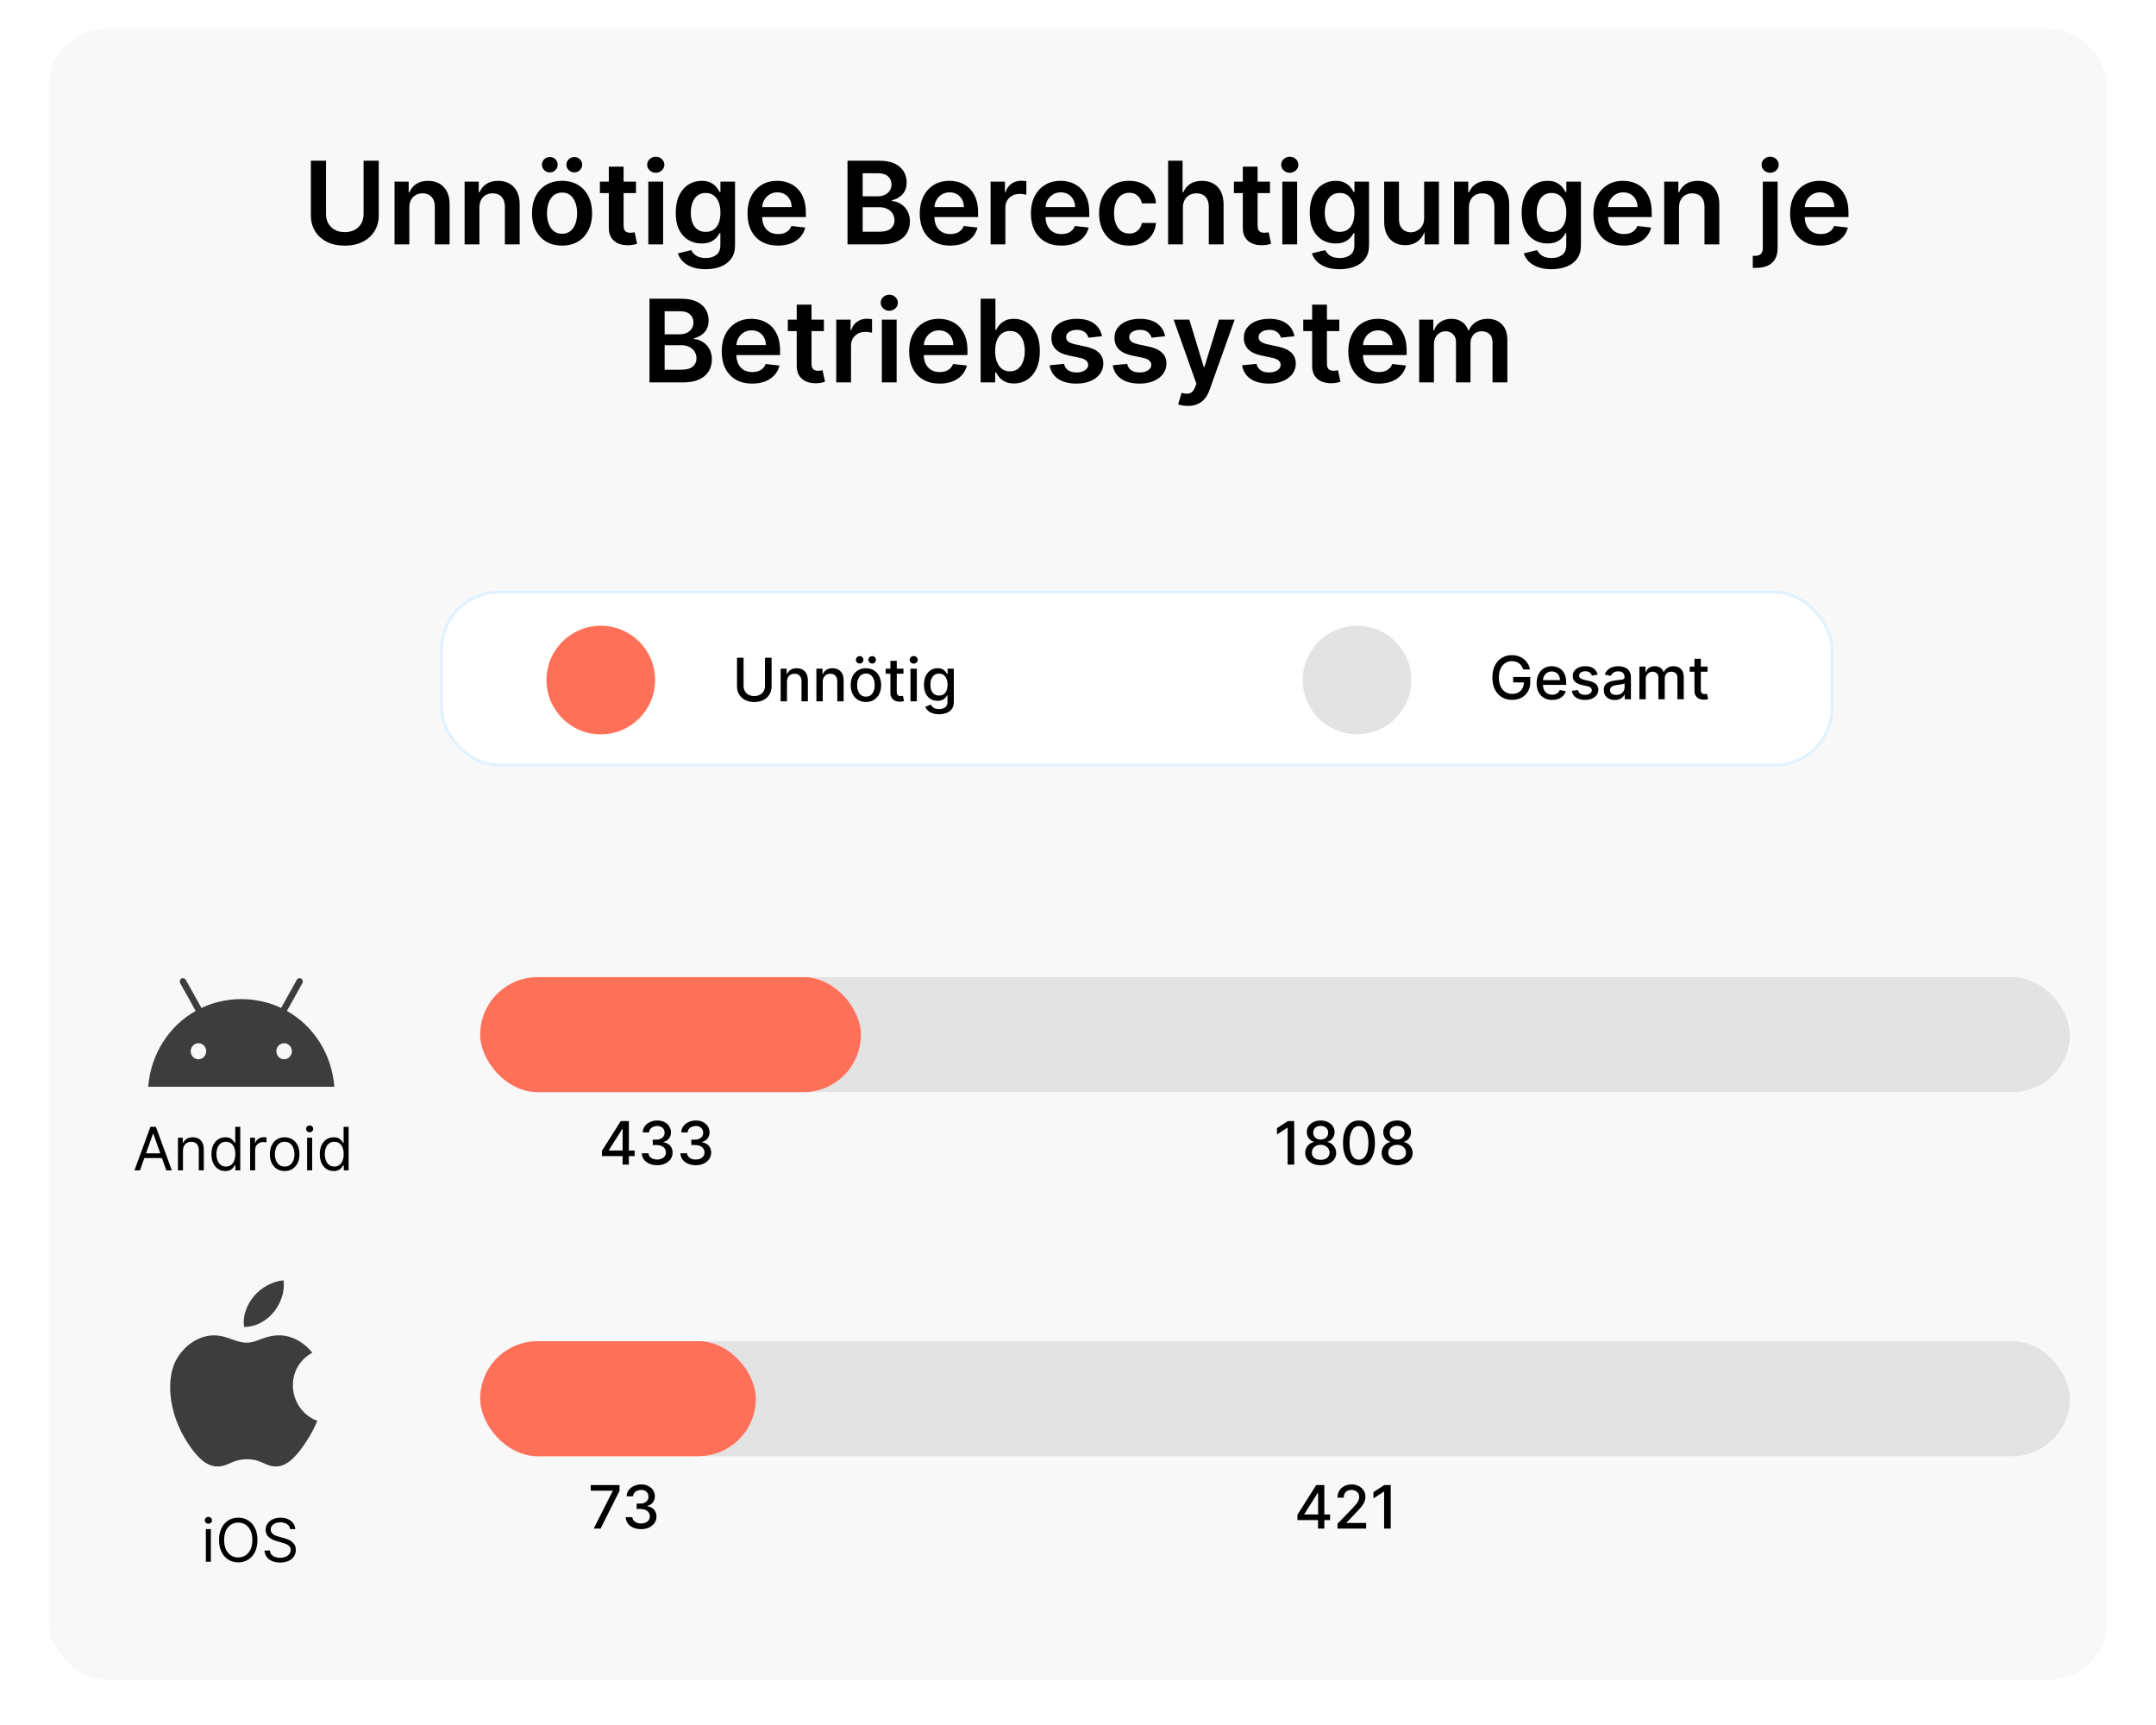
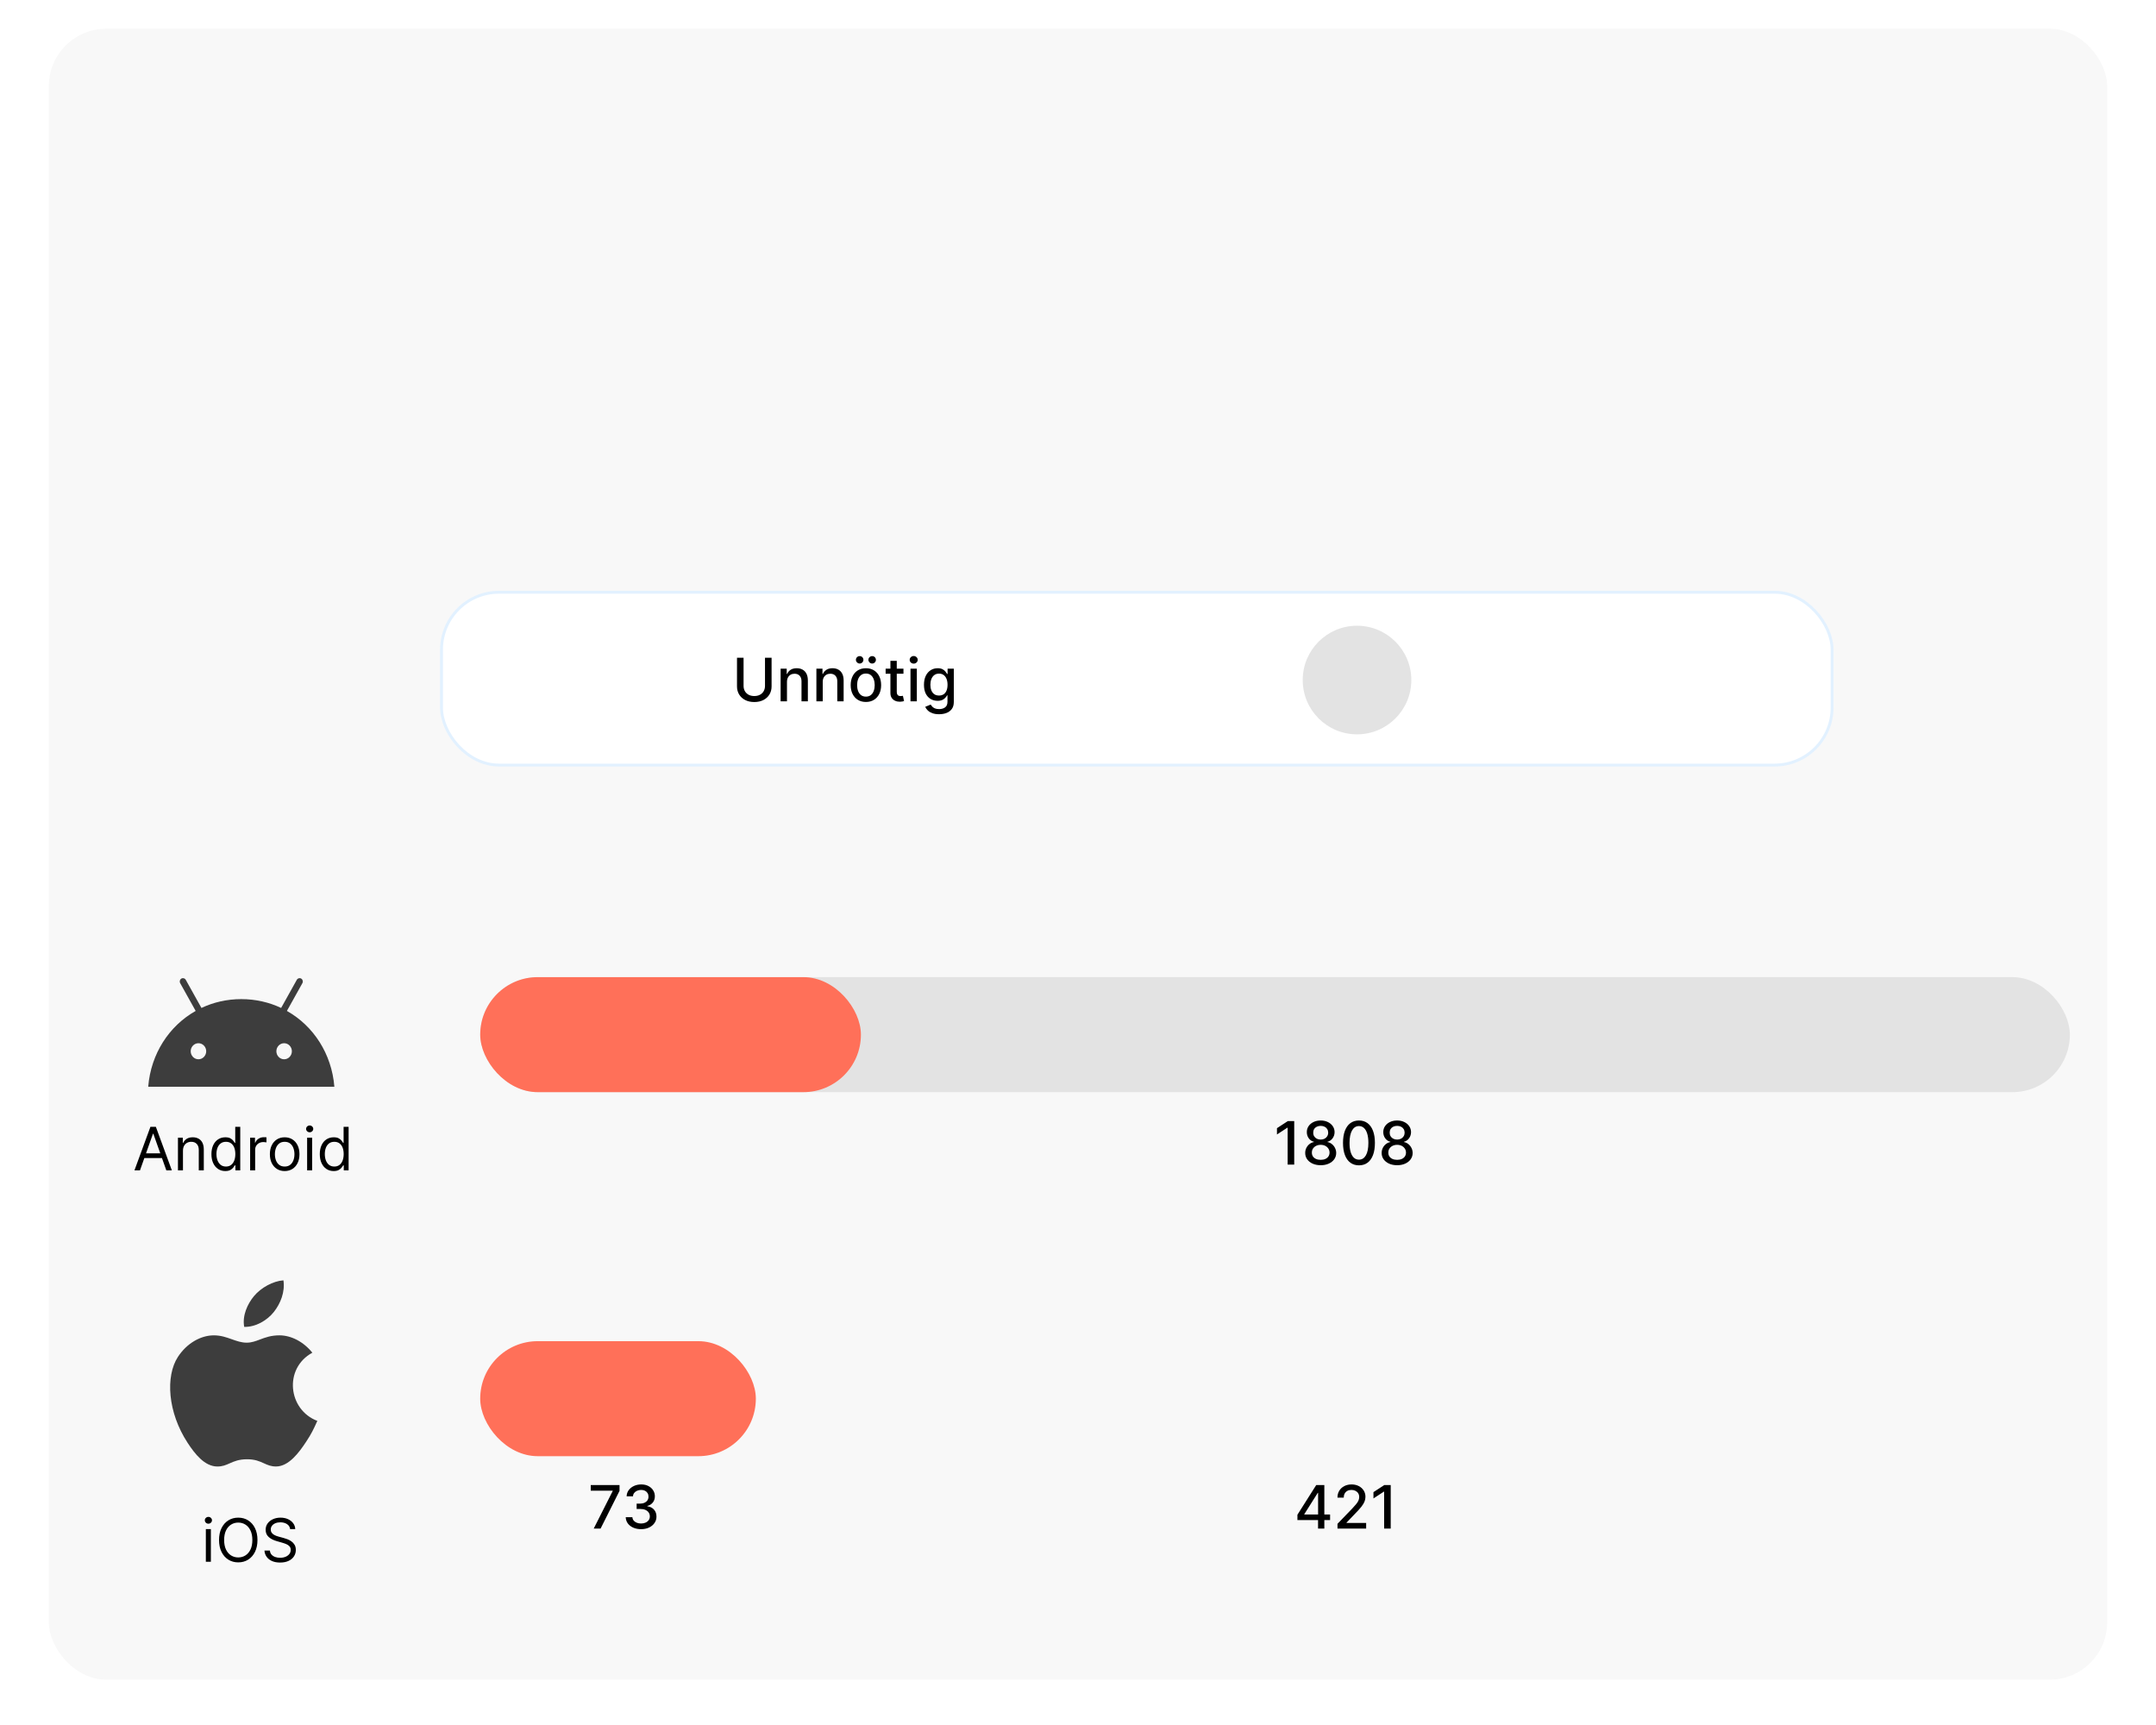
<svg xmlns="http://www.w3.org/2000/svg" width="750" height="600" viewBox="0 0 750 600" fill="none">
  <rect width="750" height="600" fill="white" />
  <rect x="16.973" y="10" width="716.055" height="574.227" rx="20" fill="#F8F8F8" />
-   <path d="M126.481 55.909H131.75V74.915C131.75 76.998 131.258 78.831 130.273 80.412C129.298 81.993 127.925 83.229 126.154 84.119C124.383 85 122.314 85.44 119.946 85.44C117.57 85.44 115.496 85 113.725 84.119C111.954 83.229 110.581 81.993 109.606 80.412C108.63 78.831 108.143 76.998 108.143 74.915V55.909H113.412V74.474C113.412 75.687 113.678 76.766 114.208 77.713C114.748 78.66 115.505 79.403 116.481 79.943C117.456 80.474 118.611 80.739 119.946 80.739C121.282 80.739 122.437 80.474 123.412 79.943C124.397 79.403 125.155 78.66 125.685 77.713C126.215 76.766 126.481 75.687 126.481 74.474V55.909ZM142.393 72.216V85H137.251V63.182H142.166V66.889H142.422C142.924 65.668 143.724 64.697 144.822 63.977C145.93 63.258 147.299 62.898 148.927 62.898C150.433 62.898 151.745 63.22 152.862 63.864C153.989 64.508 154.86 65.44 155.476 66.662C156.101 67.883 156.408 69.365 156.399 71.108V85H151.257V71.903C151.257 70.445 150.878 69.304 150.12 68.48C149.372 67.656 148.335 67.244 147.01 67.244C146.11 67.244 145.31 67.443 144.609 67.841C143.918 68.229 143.373 68.793 142.976 69.531C142.587 70.27 142.393 71.165 142.393 72.216ZM166.768 72.216V85H161.626V63.182H166.541V66.889H166.797C167.299 65.668 168.099 64.697 169.197 63.977C170.305 63.258 171.674 62.898 173.302 62.898C174.808 62.898 176.12 63.22 177.237 63.864C178.364 64.508 179.235 65.44 179.851 66.662C180.476 67.883 180.783 69.365 180.774 71.108V85H175.632V71.903C175.632 70.445 175.253 69.304 174.495 68.48C173.747 67.656 172.71 67.244 171.385 67.244C170.485 67.244 169.685 67.443 168.984 67.841C168.293 68.229 167.748 68.793 167.351 69.531C166.962 70.27 166.768 71.165 166.768 72.216ZM195.518 85.426C193.388 85.426 191.541 84.957 189.978 84.02C188.416 83.082 187.204 81.771 186.342 80.085C185.49 78.4 185.064 76.43 185.064 74.176C185.064 71.922 185.49 69.948 186.342 68.253C187.204 66.558 188.416 65.242 189.978 64.304C191.541 63.367 193.388 62.898 195.518 62.898C197.649 62.898 199.495 63.367 201.058 64.304C202.62 65.242 203.828 66.558 204.68 68.253C205.542 69.948 205.973 71.922 205.973 74.176C205.973 76.43 205.542 78.4 204.68 80.085C203.828 81.771 202.62 83.082 201.058 84.02C199.495 84.957 197.649 85.426 195.518 85.426ZM195.547 81.307C196.702 81.307 197.668 80.99 198.444 80.355C199.221 79.711 199.799 78.849 200.177 77.77C200.566 76.69 200.76 75.488 200.76 74.162C200.76 72.827 200.566 71.619 200.177 70.54C199.799 69.451 199.221 68.584 198.444 67.94C197.668 67.296 196.702 66.974 195.547 66.974C194.363 66.974 193.378 67.296 192.592 67.94C191.816 68.584 191.233 69.451 190.845 70.54C190.466 71.619 190.277 72.827 190.277 74.162C190.277 75.488 190.466 76.69 190.845 77.77C191.233 78.849 191.816 79.711 192.592 80.355C193.378 80.99 194.363 81.307 195.547 81.307ZM191.271 59.972C190.523 59.972 189.874 59.706 189.325 59.176C188.785 58.646 188.515 58.021 188.515 57.301C188.515 56.544 188.785 55.909 189.325 55.398C189.874 54.877 190.523 54.617 191.271 54.617C192.038 54.617 192.682 54.877 193.203 55.398C193.733 55.909 193.998 56.544 193.998 57.301C193.998 58.021 193.733 58.646 193.203 59.176C192.682 59.706 192.038 59.972 191.271 59.972ZM199.794 59.972C199.046 59.972 198.397 59.706 197.848 59.176C197.308 58.646 197.038 58.021 197.038 57.301C197.038 56.544 197.308 55.909 197.848 55.398C198.397 54.877 199.046 54.617 199.794 54.617C200.561 54.617 201.205 54.877 201.726 55.398C202.256 55.909 202.521 56.544 202.521 57.301C202.521 58.021 202.256 58.646 201.726 59.176C201.205 59.706 200.561 59.972 199.794 59.972ZM221.232 63.182V67.159H208.689V63.182H221.232ZM211.786 57.955H216.928V78.438C216.928 79.129 217.032 79.659 217.241 80.028C217.458 80.388 217.742 80.635 218.093 80.767C218.443 80.9 218.831 80.966 219.258 80.966C219.58 80.966 219.873 80.942 220.138 80.895C220.413 80.847 220.621 80.805 220.763 80.767L221.63 84.787C221.355 84.882 220.962 84.986 220.451 85.099C219.949 85.213 219.333 85.279 218.604 85.298C217.316 85.336 216.156 85.142 215.124 84.716C214.092 84.28 213.273 83.608 212.667 82.699C212.07 81.79 211.777 80.653 211.786 79.29V57.955ZM225.532 85V63.182H230.674V85H225.532ZM228.118 60.085C227.303 60.085 226.603 59.815 226.015 59.276C225.428 58.726 225.135 58.068 225.135 57.301C225.135 56.525 225.428 55.867 226.015 55.327C226.603 54.778 227.303 54.503 228.118 54.503C228.942 54.503 229.642 54.778 230.22 55.327C230.807 55.867 231.101 56.525 231.101 57.301C231.101 58.068 230.807 58.726 230.22 59.276C229.642 59.815 228.942 60.085 228.118 60.085ZM245.451 93.636C243.604 93.636 242.018 93.385 240.692 92.883C239.366 92.391 238.301 91.728 237.496 90.895C236.691 90.062 236.133 89.138 235.82 88.125L240.451 87.003C240.659 87.429 240.962 87.85 241.36 88.267C241.758 88.693 242.293 89.044 242.965 89.318C243.647 89.602 244.504 89.744 245.536 89.744C246.994 89.744 248.202 89.389 249.158 88.679C250.115 87.978 250.593 86.823 250.593 85.213V81.079H250.337C250.072 81.61 249.684 82.154 249.172 82.713C248.67 83.272 248.003 83.74 247.17 84.119C246.346 84.498 245.309 84.688 244.059 84.688C242.383 84.688 240.863 84.294 239.499 83.508C238.145 82.713 237.065 81.529 236.26 79.957C235.465 78.376 235.067 76.397 235.067 74.02C235.067 71.624 235.465 69.602 236.26 67.954C237.065 66.297 238.15 65.043 239.513 64.19C240.877 63.329 242.397 62.898 244.073 62.898C245.351 62.898 246.402 63.115 247.226 63.551C248.06 63.977 248.723 64.493 249.215 65.099C249.707 65.696 250.081 66.26 250.337 66.79H250.621V63.182H255.692V85.355C255.692 87.221 255.247 88.764 254.357 89.986C253.467 91.207 252.25 92.121 250.706 92.727C249.163 93.333 247.411 93.636 245.451 93.636ZM245.493 80.653C246.582 80.653 247.51 80.388 248.277 79.858C249.045 79.328 249.627 78.565 250.025 77.571C250.422 76.577 250.621 75.383 250.621 73.992C250.621 72.618 250.422 71.416 250.025 70.383C249.636 69.351 249.059 68.551 248.292 67.983C247.534 67.405 246.601 67.117 245.493 67.117C244.348 67.117 243.391 67.415 242.624 68.011C241.857 68.608 241.279 69.427 240.891 70.469C240.503 71.501 240.309 72.675 240.309 73.992C240.309 75.327 240.503 76.496 240.891 77.5C241.289 78.494 241.871 79.271 242.638 79.829C243.415 80.379 244.366 80.653 245.493 80.653ZM270.621 85.426C268.434 85.426 266.545 84.972 264.954 84.062C263.372 83.144 262.155 81.847 261.303 80.171C260.451 78.485 260.025 76.501 260.025 74.219C260.025 71.974 260.451 70.005 261.303 68.31C262.165 66.605 263.367 65.279 264.911 64.332C266.455 63.376 268.268 62.898 270.351 62.898C271.696 62.898 272.965 63.115 274.158 63.551C275.361 63.977 276.421 64.64 277.34 65.54C278.268 66.439 278.997 67.585 279.527 68.977C280.058 70.36 280.323 72.008 280.323 73.921V75.497H262.439V72.031H275.394C275.384 71.046 275.171 70.171 274.755 69.403C274.338 68.627 273.756 68.016 273.008 67.571C272.269 67.126 271.407 66.903 270.422 66.903C269.371 66.903 268.448 67.159 267.652 67.671C266.857 68.172 266.237 68.835 265.792 69.659C265.356 70.474 265.134 71.368 265.124 72.344V75.369C265.124 76.638 265.356 77.727 265.82 78.636C266.284 79.536 266.933 80.227 267.766 80.71C268.599 81.184 269.575 81.421 270.692 81.421C271.44 81.421 272.117 81.316 272.723 81.108C273.33 80.89 273.855 80.573 274.3 80.156C274.745 79.74 275.081 79.224 275.309 78.608L280.11 79.148C279.807 80.417 279.229 81.525 278.377 82.472C277.534 83.409 276.455 84.138 275.138 84.659C273.822 85.171 272.316 85.426 270.621 85.426ZM294.822 85V55.909H305.959C308.061 55.909 309.808 56.24 311.2 56.903C312.602 57.557 313.648 58.452 314.339 59.588C315.04 60.724 315.39 62.012 315.39 63.452C315.39 64.635 315.163 65.649 314.709 66.492C314.254 67.325 313.643 68.002 312.876 68.523C312.109 69.044 311.252 69.418 310.305 69.645V69.929C311.337 69.986 312.327 70.303 313.274 70.881C314.23 71.449 315.012 72.254 315.618 73.296C316.224 74.337 316.527 75.597 316.527 77.074C316.527 78.579 316.162 79.934 315.433 81.136C314.704 82.329 313.605 83.272 312.138 83.963C310.67 84.654 308.823 85 306.598 85H294.822ZM300.092 80.597H305.76C307.673 80.597 309.05 80.232 309.893 79.503C310.745 78.764 311.172 77.817 311.172 76.662C311.172 75.8 310.959 75.024 310.532 74.332C310.106 73.632 309.5 73.082 308.714 72.685C307.928 72.278 306.991 72.074 305.902 72.074H300.092V80.597ZM300.092 68.281H305.305C306.214 68.281 307.033 68.115 307.763 67.784C308.492 67.443 309.065 66.965 309.481 66.349C309.907 65.724 310.12 64.986 310.12 64.133C310.12 63.007 309.723 62.079 308.927 61.349C308.141 60.62 306.972 60.256 305.419 60.256H300.092V68.281ZM330.543 85.426C328.356 85.426 326.466 84.972 324.875 84.062C323.294 83.144 322.077 81.847 321.225 80.171C320.373 78.485 319.946 76.501 319.946 74.219C319.946 71.974 320.373 70.005 321.225 68.31C322.087 66.605 323.289 65.279 324.833 64.332C326.376 63.376 328.19 62.898 330.273 62.898C331.618 62.898 332.887 63.115 334.08 63.551C335.283 63.977 336.343 64.64 337.262 65.54C338.19 66.439 338.919 67.585 339.449 68.977C339.98 70.36 340.245 72.008 340.245 73.921V75.497H322.361V72.031H335.316C335.306 71.046 335.093 70.171 334.677 69.403C334.26 68.627 333.678 68.016 332.929 67.571C332.191 67.126 331.329 66.903 330.344 66.903C329.293 66.903 328.37 67.159 327.574 67.671C326.779 68.172 326.159 68.835 325.714 69.659C325.278 70.474 325.055 71.368 325.046 72.344V75.369C325.046 76.638 325.278 77.727 325.742 78.636C326.206 79.536 326.855 80.227 327.688 80.71C328.521 81.184 329.497 81.421 330.614 81.421C331.362 81.421 332.039 81.316 332.645 81.108C333.251 80.89 333.777 80.573 334.222 80.156C334.667 79.74 335.003 79.224 335.231 78.608L340.032 79.148C339.729 80.417 339.151 81.525 338.299 82.472C337.456 83.409 336.376 84.138 335.06 84.659C333.744 85.171 332.238 85.426 330.543 85.426ZM344.595 85V63.182H349.581V66.818H349.808C350.206 65.559 350.888 64.588 351.853 63.906C352.829 63.215 353.942 62.869 355.192 62.869C355.476 62.869 355.793 62.883 356.143 62.912C356.503 62.931 356.801 62.964 357.038 63.011V67.742C356.82 67.666 356.475 67.599 356.001 67.543C355.537 67.476 355.087 67.443 354.652 67.443C353.714 67.443 352.871 67.647 352.123 68.054C351.385 68.452 350.802 69.006 350.376 69.716C349.95 70.426 349.737 71.245 349.737 72.173V85H344.595ZM369.215 85.426C367.027 85.426 365.138 84.972 363.547 84.062C361.966 83.144 360.749 81.847 359.897 80.171C359.045 78.485 358.618 76.501 358.618 74.219C358.618 71.974 359.045 70.005 359.897 68.31C360.759 66.605 361.961 65.279 363.505 64.332C365.048 63.376 366.862 62.898 368.945 62.898C370.29 62.898 371.559 63.115 372.752 63.551C373.955 63.977 375.015 64.64 375.934 65.54C376.862 66.439 377.591 67.585 378.121 68.977C378.652 70.36 378.917 72.008 378.917 73.921V75.497H361.033V72.031H373.988C373.978 71.046 373.765 70.171 373.348 69.403C372.932 68.627 372.349 68.016 371.601 67.571C370.863 67.126 370.001 66.903 369.016 66.903C367.965 66.903 367.042 67.159 366.246 67.671C365.451 68.172 364.83 68.835 364.385 69.659C363.95 70.474 363.727 71.368 363.718 72.344V75.369C363.718 76.638 363.95 77.727 364.414 78.636C364.878 79.536 365.527 80.227 366.36 80.71C367.193 81.184 368.169 81.421 369.286 81.421C370.034 81.421 370.711 81.316 371.317 81.108C371.923 80.89 372.449 80.573 372.894 80.156C373.339 79.74 373.675 79.224 373.902 78.608L378.704 79.148C378.401 80.417 377.823 81.525 376.971 82.472C376.128 83.409 375.048 84.138 373.732 84.659C372.416 85.171 370.91 85.426 369.215 85.426ZM392.784 85.426C390.606 85.426 388.736 84.948 387.173 83.992C385.62 83.035 384.422 81.714 383.579 80.028C382.746 78.333 382.329 76.383 382.329 74.176C382.329 71.96 382.755 70.005 383.608 68.31C384.46 66.605 385.663 65.279 387.216 64.332C388.778 63.376 390.625 62.898 392.755 62.898C394.526 62.898 396.094 63.224 397.457 63.878C398.83 64.522 399.924 65.436 400.738 66.619C401.553 67.794 402.017 69.167 402.13 70.739H397.216C397.017 69.688 396.543 68.812 395.795 68.111C395.057 67.401 394.067 67.046 392.826 67.046C391.775 67.046 390.852 67.329 390.057 67.898C389.261 68.456 388.641 69.261 388.196 70.312C387.76 71.364 387.542 72.623 387.542 74.091C387.542 75.578 387.76 76.856 388.196 77.926C388.631 78.987 389.242 79.806 390.028 80.383C390.824 80.952 391.756 81.236 392.826 81.236C393.584 81.236 394.261 81.094 394.858 80.81C395.464 80.516 395.97 80.095 396.378 79.546C396.785 78.996 397.064 78.329 397.216 77.543H402.13C402.007 79.086 401.553 80.454 400.767 81.648C399.981 82.831 398.911 83.76 397.557 84.432C396.202 85.095 394.611 85.426 392.784 85.426ZM411.495 72.216V85H406.353V55.909H411.381V66.889H411.637C412.148 65.658 412.939 64.688 414.009 63.977C415.089 63.258 416.462 62.898 418.128 62.898C419.643 62.898 420.964 63.215 422.091 63.849C423.218 64.484 424.089 65.412 424.705 66.633C425.33 67.855 425.643 69.347 425.643 71.108V85H420.5V71.903C420.5 70.436 420.122 69.294 419.364 68.48C418.616 67.656 417.565 67.244 416.211 67.244C415.302 67.244 414.487 67.443 413.768 67.841C413.057 68.229 412.499 68.793 412.091 69.531C411.694 70.27 411.495 71.165 411.495 72.216ZM441.779 63.182V67.159H429.236V63.182H441.779ZM432.333 57.955H437.475V78.438C437.475 79.129 437.579 79.659 437.787 80.028C438.005 80.388 438.289 80.635 438.64 80.767C438.99 80.9 439.378 80.966 439.804 80.966C440.126 80.966 440.42 80.942 440.685 80.895C440.96 80.847 441.168 80.805 441.31 80.767L442.177 84.787C441.902 84.882 441.509 84.986 440.998 85.099C440.496 85.213 439.88 85.279 439.151 85.298C437.863 85.336 436.703 85.142 435.671 84.716C434.639 84.28 433.82 83.608 433.214 82.699C432.617 81.79 432.323 80.653 432.333 79.29V57.955ZM446.079 85V63.182H451.221V85H446.079ZM448.665 60.085C447.85 60.085 447.149 59.815 446.562 59.276C445.975 58.726 445.682 58.068 445.682 57.301C445.682 56.525 445.975 55.867 446.562 55.327C447.149 54.778 447.85 54.503 448.665 54.503C449.488 54.503 450.189 54.778 450.767 55.327C451.354 55.867 451.647 56.525 451.647 57.301C451.647 58.068 451.354 58.726 450.767 59.276C450.189 59.815 449.488 60.085 448.665 60.085ZM465.998 93.636C464.151 93.636 462.565 93.385 461.239 92.883C459.913 92.391 458.848 91.728 458.043 90.895C457.238 90.062 456.679 89.138 456.367 88.125L460.998 87.003C461.206 87.429 461.509 87.85 461.907 88.267C462.304 88.693 462.839 89.044 463.512 89.318C464.194 89.602 465.051 89.744 466.083 89.744C467.541 89.744 468.749 89.389 469.705 88.679C470.661 87.978 471.14 86.823 471.14 85.213V81.079H470.884C470.619 81.61 470.231 82.154 469.719 82.713C469.217 83.272 468.55 83.74 467.716 84.119C466.893 84.498 465.856 84.688 464.606 84.688C462.929 84.688 461.41 84.294 460.046 83.508C458.692 82.713 457.612 81.529 456.807 79.957C456.012 78.376 455.614 76.397 455.614 74.02C455.614 71.624 456.012 69.602 456.807 67.954C457.612 66.297 458.696 65.043 460.06 64.19C461.424 63.329 462.944 62.898 464.62 62.898C465.898 62.898 466.949 63.115 467.773 63.551C468.607 63.977 469.269 64.493 469.762 65.099C470.254 65.696 470.628 66.26 470.884 66.79H471.168V63.182H476.239V85.355C476.239 87.221 475.794 88.764 474.904 89.986C474.014 91.207 472.797 92.121 471.253 92.727C469.71 93.333 467.958 93.636 465.998 93.636ZM466.04 80.653C467.129 80.653 468.057 80.388 468.824 79.858C469.591 79.328 470.174 78.565 470.571 77.571C470.969 76.577 471.168 75.383 471.168 73.992C471.168 72.618 470.969 71.416 470.571 70.383C470.183 69.351 469.606 68.551 468.839 67.983C468.081 67.405 467.148 67.117 466.04 67.117C464.894 67.117 463.938 67.415 463.171 68.011C462.404 68.608 461.826 69.427 461.438 70.469C461.05 71.501 460.856 72.675 460.856 73.992C460.856 75.327 461.05 76.496 461.438 77.5C461.836 78.494 462.418 79.271 463.185 79.829C463.962 80.379 464.913 80.653 466.04 80.653ZM495.415 75.824V63.182H500.557V85H495.571V81.122H495.344C494.852 82.344 494.042 83.343 492.915 84.119C491.798 84.896 490.42 85.284 488.782 85.284C487.352 85.284 486.088 84.967 484.989 84.332C483.9 83.688 483.048 82.756 482.432 81.534C481.817 80.303 481.509 78.816 481.509 77.074V63.182H486.651V76.278C486.651 77.661 487.03 78.76 487.787 79.574C488.545 80.388 489.539 80.796 490.77 80.796C491.528 80.796 492.262 80.611 492.972 80.242C493.682 79.872 494.265 79.323 494.719 78.594C495.183 77.855 495.415 76.932 495.415 75.824ZM510.987 72.216V85H505.845V63.182H510.76V66.889H511.015C511.517 65.668 512.317 64.697 513.416 63.977C514.524 63.258 515.892 62.898 517.521 62.898C519.027 62.898 520.338 63.22 521.456 63.864C522.583 64.508 523.454 65.44 524.069 66.662C524.694 67.883 525.002 69.365 524.993 71.108V85H519.851V71.903C519.851 70.445 519.472 69.304 518.714 68.48C517.966 67.656 516.929 67.244 515.603 67.244C514.704 67.244 513.904 67.443 513.203 67.841C512.512 68.229 511.967 68.793 511.569 69.531C511.181 70.27 510.987 71.165 510.987 72.216ZM539.709 93.636C537.862 93.636 536.276 93.385 534.95 92.883C533.624 92.391 532.559 91.728 531.754 90.895C530.949 90.062 530.39 89.138 530.078 88.125L534.709 87.003C534.917 87.429 535.22 87.85 535.618 88.267C536.015 88.693 536.55 89.044 537.223 89.318C537.905 89.602 538.762 89.744 539.794 89.744C541.252 89.744 542.46 89.389 543.416 88.679C544.372 87.978 544.851 86.823 544.851 85.213V81.079H544.595C544.33 81.61 543.942 82.154 543.43 82.713C542.928 83.272 542.261 83.74 541.427 84.119C540.603 84.498 539.567 84.688 538.317 84.688C536.64 84.688 535.12 84.294 533.757 83.508C532.403 82.713 531.323 81.529 530.518 79.957C529.723 78.376 529.325 76.397 529.325 74.02C529.325 71.624 529.723 69.602 530.518 67.954C531.323 66.297 532.407 65.043 533.771 64.19C535.135 63.329 536.655 62.898 538.331 62.898C539.609 62.898 540.66 63.115 541.484 63.551C542.317 63.977 542.98 64.493 543.473 65.099C543.965 65.696 544.339 66.26 544.595 66.79H544.879V63.182H549.95V85.355C549.95 87.221 549.505 88.764 548.615 89.986C547.725 91.207 546.508 92.121 544.964 92.727C543.421 93.333 541.669 93.636 539.709 93.636ZM539.751 80.653C540.84 80.653 541.768 80.388 542.535 79.858C543.302 79.328 543.885 78.565 544.282 77.571C544.68 76.577 544.879 75.383 544.879 73.992C544.879 72.618 544.68 71.416 544.282 70.383C543.894 69.351 543.317 68.551 542.549 67.983C541.792 67.405 540.859 67.117 539.751 67.117C538.605 67.117 537.649 67.415 536.882 68.011C536.115 68.608 535.537 69.427 535.149 70.469C534.761 71.501 534.567 72.675 534.567 73.992C534.567 75.327 534.761 76.496 535.149 77.5C535.547 78.494 536.129 79.271 536.896 79.829C537.673 80.379 538.624 80.653 539.751 80.653ZM564.879 85.426C562.692 85.426 560.802 84.972 559.211 84.062C557.63 83.144 556.413 81.847 555.561 80.171C554.709 78.485 554.282 76.501 554.282 74.219C554.282 71.974 554.709 70.005 555.561 68.31C556.423 66.605 557.625 65.279 559.169 64.332C560.712 63.376 562.526 62.898 564.609 62.898C565.954 62.898 567.223 63.115 568.416 63.551C569.619 63.977 570.679 64.64 571.598 65.54C572.526 66.439 573.255 67.585 573.785 68.977C574.316 70.36 574.581 72.008 574.581 73.921V75.497H556.697V72.031H569.652C569.642 71.046 569.429 70.171 569.013 69.403C568.596 68.627 568.013 68.016 567.265 67.571C566.527 67.126 565.665 66.903 564.68 66.903C563.629 66.903 562.706 67.159 561.91 67.671C561.115 68.172 560.495 68.835 560.049 69.659C559.614 70.474 559.391 71.368 559.382 72.344V75.369C559.382 76.638 559.614 77.727 560.078 78.636C560.542 79.536 561.191 80.227 562.024 80.71C562.857 81.184 563.833 81.421 564.95 81.421C565.698 81.421 566.375 81.316 566.981 81.108C567.587 80.89 568.113 80.573 568.558 80.156C569.003 79.74 569.339 79.224 569.567 78.608L574.368 79.148C574.065 80.417 573.487 81.525 572.635 82.472C571.792 83.409 570.712 84.138 569.396 84.659C568.08 85.171 566.574 85.426 564.879 85.426ZM584.073 72.216V85H578.931V63.182H583.846V66.889H584.101C584.603 65.668 585.403 64.697 586.502 63.977C587.61 63.258 588.978 62.898 590.607 62.898C592.113 62.898 593.424 63.22 594.542 63.864C595.669 64.508 596.54 65.44 597.155 66.662C597.78 67.883 598.088 69.365 598.079 71.108V85H592.937V71.903C592.937 70.445 592.558 69.304 591.8 68.48C591.052 67.656 590.015 67.244 588.689 67.244C587.79 67.244 586.99 67.443 586.289 67.841C585.598 68.229 585.053 68.793 584.655 69.531C584.267 70.27 584.073 71.165 584.073 72.216ZM613.228 63.182H618.37V86.25C618.37 87.822 618.071 89.119 617.475 90.142C616.878 91.165 616.017 91.927 614.89 92.429C613.763 92.931 612.394 93.182 610.785 93.182C610.595 93.182 610.42 93.177 610.259 93.168C610.098 93.168 609.923 93.163 609.733 93.153V88.963C609.875 88.972 610.003 88.977 610.117 88.977C610.231 88.987 610.349 88.992 610.472 88.992C611.457 88.992 612.162 88.75 612.589 88.267C613.015 87.794 613.228 87.097 613.228 86.179V63.182ZM615.785 60.085C614.961 60.085 614.255 59.815 613.668 59.276C613.09 58.726 612.802 58.068 612.802 57.301C612.802 56.525 613.09 55.867 613.668 55.327C614.255 54.778 614.961 54.503 615.785 54.503C616.599 54.503 617.295 54.778 617.873 55.327C618.46 55.867 618.753 56.525 618.753 57.301C618.753 58.068 618.46 58.726 617.873 59.276C617.295 59.815 616.599 60.085 615.785 60.085ZM633.317 85.426C631.129 85.426 629.24 84.972 627.649 84.062C626.067 83.144 624.851 81.847 623.998 80.171C623.146 78.485 622.72 76.501 622.72 74.219C622.72 71.974 623.146 70.005 623.998 68.31C624.86 66.605 626.063 65.279 627.606 64.332C629.15 63.376 630.963 62.898 633.047 62.898C634.391 62.898 635.66 63.115 636.853 63.551C638.056 63.977 639.117 64.64 640.035 65.54C640.963 66.439 641.692 67.585 642.223 68.977C642.753 70.36 643.018 72.008 643.018 73.921V75.497H625.135V72.031H638.089C638.08 71.046 637.867 70.171 637.45 69.403C637.033 68.627 636.451 68.016 635.703 67.571C634.964 67.126 634.103 66.903 633.118 66.903C632.067 66.903 631.143 67.159 630.348 67.671C629.552 68.172 628.932 68.835 628.487 69.659C628.051 70.474 627.829 71.368 627.819 72.344V75.369C627.819 76.638 628.051 77.727 628.515 78.636C628.979 79.536 629.628 80.227 630.461 80.71C631.295 81.184 632.27 81.421 633.388 81.421C634.136 81.421 634.813 81.316 635.419 81.108C636.025 80.89 636.55 80.573 636.995 80.156C637.441 79.74 637.777 79.224 638.004 78.608L642.805 79.148C642.502 80.417 641.924 81.525 641.072 82.472C640.229 83.409 639.15 84.138 637.834 84.659C636.517 85.171 635.012 85.426 633.317 85.426ZM225.935 133V103.909H237.072C239.174 103.909 240.921 104.241 242.313 104.903C243.715 105.557 244.761 106.452 245.453 107.588C246.153 108.724 246.504 110.012 246.504 111.452C246.504 112.635 246.276 113.649 245.822 114.491C245.367 115.325 244.757 116.002 243.989 116.523C243.222 117.044 242.365 117.418 241.418 117.645V117.929C242.451 117.986 243.44 118.303 244.387 118.881C245.344 119.449 246.125 120.254 246.731 121.295C247.337 122.337 247.64 123.597 247.64 125.074C247.64 126.58 247.275 127.934 246.546 129.136C245.817 130.33 244.719 131.272 243.251 131.963C241.783 132.654 239.936 133 237.711 133H225.935ZM231.205 128.597H236.873C238.786 128.597 240.164 128.232 241.007 127.503C241.859 126.764 242.285 125.817 242.285 124.662C242.285 123.8 242.072 123.024 241.646 122.332C241.22 121.632 240.614 121.082 239.828 120.685C239.042 120.277 238.104 120.074 237.015 120.074H231.205V128.597ZM231.205 116.281H236.418C237.328 116.281 238.147 116.116 238.876 115.784C239.605 115.443 240.178 114.965 240.595 114.349C241.021 113.724 241.234 112.986 241.234 112.134C241.234 111.007 240.836 110.079 240.041 109.349C239.255 108.62 238.085 108.256 236.532 108.256H231.205V116.281ZM261.656 133.426C259.469 133.426 257.58 132.972 255.989 132.062C254.407 131.144 253.19 129.847 252.338 128.17C251.486 126.485 251.06 124.501 251.06 122.219C251.06 119.974 251.486 118.005 252.338 116.31C253.2 114.605 254.403 113.279 255.946 112.332C257.49 111.376 259.303 110.898 261.386 110.898C262.731 110.898 264 111.116 265.193 111.551C266.396 111.977 267.457 112.64 268.375 113.54C269.303 114.439 270.032 115.585 270.563 116.977C271.093 118.36 271.358 120.008 271.358 121.92V123.497H253.475V120.031H266.429C266.42 119.046 266.207 118.17 265.79 117.403C265.373 116.627 264.791 116.016 264.043 115.571C263.304 115.126 262.442 114.903 261.457 114.903C260.406 114.903 259.483 115.159 258.688 115.67C257.892 116.172 257.272 116.835 256.827 117.659C256.391 118.473 256.169 119.368 256.159 120.344V123.369C256.159 124.638 256.391 125.727 256.855 126.636C257.319 127.536 257.968 128.227 258.801 128.71C259.635 129.184 260.61 129.42 261.727 129.42C262.475 129.42 263.153 129.316 263.759 129.108C264.365 128.89 264.89 128.573 265.335 128.156C265.78 127.74 266.117 127.223 266.344 126.608L271.145 127.148C270.842 128.417 270.264 129.525 269.412 130.472C268.569 131.409 267.49 132.138 266.173 132.659C264.857 133.17 263.351 133.426 261.656 133.426ZM286.603 111.182V115.159H274.06V111.182H286.603ZM277.157 105.955H282.299V126.438C282.299 127.129 282.403 127.659 282.612 128.028C282.829 128.388 283.114 128.634 283.464 128.767C283.814 128.9 284.203 128.966 284.629 128.966C284.951 128.966 285.244 128.942 285.509 128.895C285.784 128.848 285.992 128.805 286.134 128.767L287.001 132.787C286.726 132.882 286.333 132.986 285.822 133.099C285.32 133.213 284.704 133.279 283.975 133.298C282.687 133.336 281.527 133.142 280.495 132.716C279.463 132.28 278.644 131.608 278.038 130.699C277.441 129.79 277.148 128.653 277.157 127.29V105.955ZM290.904 133V111.182H295.889V114.818H296.117C296.514 113.559 297.196 112.588 298.162 111.906C299.137 111.215 300.25 110.869 301.5 110.869C301.784 110.869 302.101 110.884 302.452 110.912C302.812 110.931 303.11 110.964 303.347 111.011V115.741C303.129 115.666 302.783 115.599 302.31 115.543C301.846 115.476 301.396 115.443 300.96 115.443C300.023 115.443 299.18 115.647 298.432 116.054C297.693 116.452 297.111 117.006 296.685 117.716C296.259 118.426 296.046 119.245 296.046 120.173V133H290.904ZM306.763 133V111.182H311.905V133H306.763ZM309.348 108.085C308.534 108.085 307.833 107.815 307.246 107.276C306.659 106.726 306.365 106.068 306.365 105.301C306.365 104.525 306.659 103.866 307.246 103.327C307.833 102.777 308.534 102.503 309.348 102.503C310.172 102.503 310.873 102.777 311.45 103.327C312.038 103.866 312.331 104.525 312.331 105.301C312.331 106.068 312.038 106.726 311.45 107.276C310.873 107.815 310.172 108.085 309.348 108.085ZM326.852 133.426C324.664 133.426 322.775 132.972 321.184 132.062C319.603 131.144 318.386 129.847 317.533 128.17C316.681 126.485 316.255 124.501 316.255 122.219C316.255 119.974 316.681 118.005 317.533 116.31C318.395 114.605 319.598 113.279 321.141 112.332C322.685 111.376 324.498 110.898 326.582 110.898C327.926 110.898 329.195 111.116 330.389 111.551C331.591 111.977 332.652 112.64 333.57 113.54C334.498 114.439 335.228 115.585 335.758 116.977C336.288 118.36 336.553 120.008 336.553 121.92V123.497H318.67V120.031H331.624C331.615 119.046 331.402 118.17 330.985 117.403C330.569 116.627 329.986 116.016 329.238 115.571C328.499 115.126 327.638 114.903 326.653 114.903C325.602 114.903 324.678 115.159 323.883 115.67C323.087 116.172 322.467 116.835 322.022 117.659C321.587 118.473 321.364 119.368 321.355 120.344V123.369C321.355 124.638 321.587 125.727 322.051 126.636C322.515 127.536 323.163 128.227 323.997 128.71C324.83 129.184 325.805 129.42 326.923 129.42C327.671 129.42 328.348 129.316 328.954 129.108C329.56 128.89 330.086 128.573 330.531 128.156C330.976 127.74 331.312 127.223 331.539 126.608L336.34 127.148C336.037 128.417 335.46 129.525 334.607 130.472C333.765 131.409 332.685 132.138 331.369 132.659C330.052 133.17 328.547 133.426 326.852 133.426ZM341.131 133V103.909H346.273V114.79H346.486C346.751 114.259 347.125 113.696 347.608 113.099C348.091 112.493 348.744 111.977 349.568 111.551C350.392 111.116 351.443 110.898 352.722 110.898C354.407 110.898 355.927 111.329 357.281 112.19C358.645 113.043 359.725 114.307 360.52 115.983C361.325 117.65 361.727 119.695 361.727 122.119C361.727 124.515 361.334 126.551 360.548 128.227C359.762 129.903 358.692 131.182 357.338 132.062C355.984 132.943 354.45 133.384 352.736 133.384C351.486 133.384 350.449 133.175 349.625 132.759C348.801 132.342 348.138 131.84 347.636 131.253C347.144 130.656 346.761 130.093 346.486 129.562H346.188V133H341.131ZM346.173 122.091C346.173 123.502 346.372 124.738 346.77 125.798C347.177 126.859 347.76 127.687 348.517 128.284C349.284 128.871 350.212 129.165 351.301 129.165C352.438 129.165 353.389 128.862 354.156 128.256C354.923 127.64 355.501 126.802 355.889 125.741C356.287 124.671 356.486 123.455 356.486 122.091C356.486 120.737 356.292 119.534 355.904 118.483C355.515 117.432 354.938 116.608 354.171 116.011C353.404 115.415 352.447 115.116 351.301 115.116C350.203 115.116 349.27 115.405 348.503 115.983C347.736 116.561 347.154 117.37 346.756 118.412C346.368 119.454 346.173 120.68 346.173 122.091ZM383.343 116.949L378.656 117.46C378.523 116.987 378.291 116.542 377.96 116.125C377.638 115.708 377.202 115.372 376.653 115.116C376.104 114.861 375.431 114.733 374.636 114.733C373.566 114.733 372.666 114.965 371.937 115.429C371.217 115.893 370.862 116.494 370.872 117.233C370.862 117.867 371.094 118.384 371.568 118.781C372.051 119.179 372.846 119.506 373.954 119.761L377.676 120.557C379.74 121.002 381.274 121.707 382.278 122.673C383.291 123.639 383.802 124.903 383.812 126.466C383.802 127.839 383.4 129.051 382.605 130.102C381.819 131.144 380.725 131.958 379.323 132.545C377.922 133.133 376.312 133.426 374.494 133.426C371.823 133.426 369.674 132.867 368.045 131.75C366.416 130.623 365.445 129.056 365.133 127.048L370.147 126.565C370.374 127.55 370.857 128.294 371.596 128.795C372.335 129.297 373.296 129.548 374.48 129.548C375.701 129.548 376.681 129.297 377.42 128.795C378.168 128.294 378.542 127.673 378.542 126.935C378.542 126.31 378.301 125.794 377.818 125.386C377.344 124.979 376.605 124.667 375.602 124.449L371.88 123.668C369.787 123.232 368.239 122.498 367.235 121.466C366.231 120.424 365.734 119.108 365.744 117.517C365.734 116.172 366.099 115.008 366.837 114.023C367.586 113.028 368.623 112.261 369.948 111.722C371.283 111.172 372.822 110.898 374.565 110.898C377.122 110.898 379.134 111.442 380.602 112.531C382.079 113.62 382.993 115.093 383.343 116.949ZM405.296 116.949L400.609 117.46C400.476 116.987 400.244 116.542 399.913 116.125C399.591 115.708 399.155 115.372 398.606 115.116C398.057 114.861 397.384 114.733 396.589 114.733C395.519 114.733 394.619 114.965 393.89 115.429C393.17 115.893 392.815 116.494 392.825 117.233C392.815 117.867 393.047 118.384 393.521 118.781C394.004 119.179 394.799 119.506 395.907 119.761L399.629 120.557C401.693 121.002 403.227 121.707 404.231 122.673C405.244 123.639 405.756 124.903 405.765 126.466C405.756 127.839 405.353 129.051 404.558 130.102C403.772 131.144 402.678 131.958 401.276 132.545C399.875 133.133 398.265 133.426 396.447 133.426C393.776 133.426 391.627 132.867 389.998 131.75C388.369 130.623 387.399 129.056 387.086 127.048L392.1 126.565C392.328 127.55 392.81 128.294 393.549 128.795C394.288 129.297 395.249 129.548 396.433 129.548C397.654 129.548 398.634 129.297 399.373 128.795C400.121 128.294 400.495 127.673 400.495 126.935C400.495 126.31 400.254 125.794 399.771 125.386C399.297 124.979 398.559 124.667 397.555 124.449L393.833 123.668C391.74 123.232 390.192 122.498 389.188 121.466C388.185 120.424 387.687 119.108 387.697 117.517C387.687 116.172 388.052 115.008 388.791 114.023C389.539 113.028 390.576 112.261 391.901 111.722C393.237 111.172 394.775 110.898 396.518 110.898C399.075 110.898 401.087 111.442 402.555 112.531C404.032 113.62 404.946 115.093 405.296 116.949ZM413.201 141.182C412.5 141.182 411.852 141.125 411.255 141.011C410.668 140.907 410.199 140.784 409.849 140.642L411.042 136.636C411.79 136.854 412.458 136.958 413.045 136.949C413.632 136.939 414.148 136.755 414.593 136.395C415.048 136.045 415.431 135.457 415.744 134.634L416.184 133.455L408.272 111.182H413.727L418.755 127.659H418.982L424.025 111.182H429.494L420.758 135.642C420.351 136.797 419.811 137.787 419.139 138.611C418.466 139.444 417.642 140.079 416.667 140.514C415.701 140.959 414.546 141.182 413.201 141.182ZM450.296 116.949L445.609 117.46C445.476 116.987 445.244 116.542 444.913 116.125C444.591 115.708 444.155 115.372 443.606 115.116C443.057 114.861 442.384 114.733 441.589 114.733C440.519 114.733 439.619 114.965 438.89 115.429C438.17 115.893 437.815 116.494 437.825 117.233C437.815 117.867 438.047 118.384 438.521 118.781C439.004 119.179 439.799 119.506 440.907 119.761L444.629 120.557C446.693 121.002 448.227 121.707 449.231 122.673C450.244 123.639 450.756 124.903 450.765 126.466C450.756 127.839 450.353 129.051 449.558 130.102C448.772 131.144 447.678 131.958 446.276 132.545C444.875 133.133 443.265 133.426 441.447 133.426C438.776 133.426 436.627 132.867 434.998 131.75C433.369 130.623 432.399 129.056 432.086 127.048L437.1 126.565C437.328 127.55 437.81 128.294 438.549 128.795C439.288 129.297 440.249 129.548 441.433 129.548C442.654 129.548 443.634 129.297 444.373 128.795C445.121 128.294 445.495 127.673 445.495 126.935C445.495 126.31 445.254 125.794 444.771 125.386C444.297 124.979 443.559 124.667 442.555 124.449L438.833 123.668C436.74 123.232 435.192 122.498 434.188 121.466C433.185 120.424 432.687 119.108 432.697 117.517C432.687 116.172 433.052 115.008 433.791 114.023C434.539 113.028 435.576 112.261 436.901 111.722C438.237 111.172 439.775 110.898 441.518 110.898C444.075 110.898 446.087 111.442 447.555 112.531C449.032 113.62 449.946 115.093 450.296 116.949ZM465.9 111.182V115.159H453.357V111.182H465.9ZM456.454 105.955H461.596V126.438C461.596 127.129 461.7 127.659 461.908 128.028C462.126 128.388 462.41 128.634 462.761 128.767C463.111 128.9 463.499 128.966 463.926 128.966C464.248 128.966 464.541 128.942 464.806 128.895C465.081 128.848 465.289 128.805 465.431 128.767L466.298 132.787C466.023 132.882 465.63 132.986 465.119 133.099C464.617 133.213 464.001 133.279 463.272 133.298C461.984 133.336 460.824 133.142 459.792 132.716C458.76 132.28 457.941 131.608 457.335 130.699C456.738 129.79 456.444 128.653 456.454 127.29V105.955ZM479.625 133.426C477.438 133.426 475.548 132.972 473.957 132.062C472.376 131.144 471.159 129.847 470.307 128.17C469.455 126.485 469.029 124.501 469.029 122.219C469.029 119.974 469.455 118.005 470.307 116.31C471.169 114.605 472.371 113.279 473.915 112.332C475.458 111.376 477.272 110.898 479.355 110.898C480.7 110.898 481.969 111.116 483.162 111.551C484.365 111.977 485.425 112.64 486.344 113.54C487.272 114.439 488.001 115.585 488.531 116.977C489.062 118.36 489.327 120.008 489.327 121.92V123.497H471.443V120.031H484.398C484.388 119.046 484.175 118.17 483.759 117.403C483.342 116.627 482.76 116.016 482.011 115.571C481.273 115.126 480.411 114.903 479.426 114.903C478.375 114.903 477.452 115.159 476.656 115.67C475.861 116.172 475.241 116.835 474.796 117.659C474.36 118.473 474.137 119.368 474.128 120.344V123.369C474.128 124.638 474.36 125.727 474.824 126.636C475.288 127.536 475.937 128.227 476.77 128.71C477.603 129.184 478.579 129.42 479.696 129.42C480.444 129.42 481.121 129.316 481.727 129.108C482.333 128.89 482.859 128.573 483.304 128.156C483.749 127.74 484.085 127.223 484.313 126.608L489.114 127.148C488.811 128.417 488.233 129.525 487.381 130.472C486.538 131.409 485.458 132.138 484.142 132.659C482.826 133.17 481.32 133.426 479.625 133.426ZM493.677 133V111.182H498.592V114.889H498.847C499.302 113.639 500.055 112.664 501.106 111.963C502.157 111.253 503.412 110.898 504.87 110.898C506.347 110.898 507.593 111.258 508.606 111.977C509.629 112.687 510.348 113.658 510.765 114.889H510.992C511.475 113.677 512.29 112.711 513.435 111.991C514.591 111.262 515.959 110.898 517.541 110.898C519.548 110.898 521.186 111.532 522.455 112.801C523.724 114.07 524.359 115.921 524.359 118.355V133H519.203V119.151C519.203 117.796 518.843 116.807 518.123 116.182C517.403 115.547 516.523 115.23 515.481 115.23C514.24 115.23 513.27 115.618 512.569 116.395C511.878 117.162 511.532 118.161 511.532 119.392V133H506.489V118.938C506.489 117.811 506.149 116.911 505.467 116.239C504.794 115.566 503.914 115.23 502.825 115.23C502.086 115.23 501.414 115.42 500.808 115.798C500.202 116.168 499.719 116.693 499.359 117.375C498.999 118.047 498.819 118.833 498.819 119.733V133H493.677Z" fill="black" />
  <path fill-rule="evenodd" clip-rule="evenodd" d="M98.601 445.333C99.212 449.42 97.537 453.423 95.327 456.256C92.959 459.292 88.888 461.643 84.95 461.522C84.233 457.608 86.079 453.581 88.313 450.865C90.778 447.874 94.995 445.579 98.601 445.333ZM106.518 501.447C108.323 498.707 108.991 497.323 110.391 494.223C100.229 490.382 98.594 476.018 108.651 470.502C105.583 466.677 101.273 464.464 97.205 464.464C94.268 464.464 92.256 465.224 90.428 465.915C88.906 466.49 87.512 467.017 85.816 467.017C83.983 467.017 82.36 466.439 80.66 465.833C78.791 465.167 76.829 464.468 74.391 464.468C69.817 464.468 64.957 467.24 61.877 471.987C57.542 478.661 58.279 491.216 65.305 501.917C67.822 505.746 71.177 510.048 75.569 510.088C77.387 510.105 78.599 509.566 79.91 508.982C81.413 508.313 83.046 507.586 85.873 507.571C88.716 507.556 90.322 508.291 91.803 508.969C93.081 509.554 94.266 510.097 96.072 510.08C100.463 510.04 104.005 505.272 106.518 501.447Z" fill="#3D3D3D" />
  <path d="M71.609 543.227V531.87H73.353V543.227H71.609ZM72.496 529.977C72.156 529.977 71.862 529.862 71.616 529.63C71.374 529.398 71.254 529.12 71.254 528.795C71.254 528.469 71.374 528.191 71.616 527.959C71.862 527.727 72.156 527.612 72.496 527.612C72.836 527.612 73.127 527.727 73.368 527.959C73.615 528.191 73.738 528.469 73.738 528.795C73.738 529.12 73.615 529.398 73.368 529.63C73.127 529.862 72.836 529.977 72.496 529.977ZM89.562 535.656C89.562 537.253 89.273 538.633 88.697 539.796C88.12 540.959 87.329 541.856 86.323 542.487C85.318 543.118 84.169 543.434 82.878 543.434C81.587 543.434 80.438 543.118 79.433 542.487C78.427 541.856 77.636 540.959 77.059 539.796C76.483 538.633 76.194 537.253 76.194 535.656C76.194 534.059 76.483 532.679 77.059 531.515C77.636 530.352 78.427 529.455 79.433 528.824C80.438 528.193 81.587 527.878 82.878 527.878C84.169 527.878 85.318 528.193 86.323 528.824C87.329 529.455 88.12 530.352 88.697 531.515C89.273 532.679 89.562 534.059 89.562 535.656ZM87.787 535.656C87.787 534.345 87.568 533.238 87.129 532.336C86.695 531.434 86.106 530.751 85.362 530.288C84.623 529.825 83.795 529.593 82.878 529.593C81.961 529.593 81.131 529.825 80.386 530.288C79.647 530.751 79.058 531.434 78.619 532.336C78.186 533.238 77.969 534.345 77.969 535.656C77.969 536.967 78.186 538.073 78.619 538.975C79.058 539.877 79.647 540.56 80.386 541.023C81.131 541.487 81.961 541.718 82.878 541.718C83.795 541.718 84.623 541.487 85.362 541.023C86.106 540.56 86.695 539.877 87.129 538.975C87.568 538.073 87.787 536.967 87.787 535.656ZM100.925 531.87C100.837 531.121 100.477 530.539 99.846 530.125C99.215 529.711 98.441 529.504 97.525 529.504C96.854 529.504 96.268 529.613 95.765 529.83C95.267 530.046 94.878 530.345 94.597 530.724C94.321 531.104 94.183 531.535 94.183 532.018C94.183 532.422 94.279 532.77 94.471 533.061C94.668 533.346 94.919 533.585 95.225 533.778C95.531 533.965 95.851 534.12 96.186 534.244C96.521 534.362 96.829 534.458 97.111 534.532L98.648 534.946C99.043 535.049 99.481 535.192 99.964 535.375C100.452 535.557 100.918 535.806 101.362 536.121C101.81 536.432 102.18 536.831 102.471 537.319C102.762 537.807 102.907 538.406 102.907 539.116C102.907 539.934 102.693 540.673 102.264 541.334C101.84 541.994 101.219 542.519 100.401 542.909C99.587 543.298 98.599 543.493 97.436 543.493C96.351 543.493 95.412 543.318 94.619 542.968C93.83 542.618 93.209 542.13 92.756 541.504C92.307 540.878 92.053 540.151 91.994 539.323H93.887C93.936 539.895 94.128 540.368 94.464 540.742C94.804 541.112 95.233 541.388 95.75 541.57C96.272 541.748 96.834 541.837 97.436 541.837C98.136 541.837 98.764 541.723 99.321 541.496C99.878 541.265 100.319 540.944 100.645 540.535C100.97 540.121 101.132 539.638 101.132 539.086C101.132 538.583 100.992 538.174 100.711 537.859C100.43 537.543 100.06 537.287 99.602 537.09C99.144 536.893 98.648 536.72 98.116 536.572L96.253 536.04C95.07 535.7 94.133 535.215 93.443 534.584C92.753 533.953 92.408 533.127 92.408 532.107C92.408 531.259 92.637 530.52 93.096 529.889C93.559 529.253 94.18 528.76 94.959 528.41C95.743 528.055 96.618 527.878 97.584 527.878C98.56 527.878 99.427 528.053 100.186 528.403C100.945 528.748 101.547 529.221 101.99 529.822C102.439 530.424 102.675 531.106 102.7 531.87H100.925Z" fill="black" />
-   <rect x="167.046" y="466.495" width="552.979" height="40" rx="20" fill="#E3E3E3" />
  <rect x="167.046" y="466.495" width="95.885" height="40" rx="20" fill="#FF7059" />
  <path d="M451.33 528.717V526.869L457.874 516.533H459.33V519.254H458.406L453.726 526.662V526.78H462.694V528.717H451.33ZM458.509 531.675V528.156L458.524 527.313V516.533H460.691V531.675H458.509ZM465.271 531.675V530.019L470.394 524.71C470.942 524.133 471.393 523.628 471.747 523.195C472.107 522.756 472.376 522.339 472.553 521.945C472.731 521.551 472.819 521.132 472.819 520.688C472.819 520.185 472.701 519.752 472.465 519.387C472.228 519.017 471.905 518.734 471.496 518.537C471.087 518.335 470.626 518.233 470.113 518.233C469.571 518.233 469.098 518.344 468.694 518.566C468.29 518.788 467.979 519.101 467.762 519.505C467.545 519.909 467.437 520.383 467.437 520.925H465.256C465.256 520.003 465.468 519.197 465.892 518.507C466.316 517.817 466.897 517.282 467.637 516.903C468.376 516.518 469.216 516.326 470.158 516.326C471.109 516.326 471.947 516.516 472.672 516.895C473.401 517.27 473.97 517.782 474.379 518.433C474.789 519.079 474.993 519.808 474.993 520.622C474.993 521.183 474.887 521.733 474.675 522.27C474.468 522.808 474.106 523.406 473.588 524.067C473.071 524.722 472.351 525.519 471.43 526.455L468.42 529.605V529.716H475.237V531.675H465.271ZM483.784 516.533V531.675H481.492V518.825H481.403L477.78 521.191V519.002L481.559 516.533H483.784Z" fill="black" />
  <path d="M206.537 531.675L213.147 518.603V518.492H205.502V516.533H215.513V518.559L208.925 531.675H206.537ZM223.01 531.882C221.994 531.882 221.088 531.707 220.289 531.357C219.495 531.007 218.867 530.521 218.404 529.9C217.945 529.274 217.699 528.55 217.664 527.727H219.986C220.015 528.175 220.166 528.565 220.437 528.895C220.713 529.22 221.073 529.472 221.516 529.649C221.96 529.826 222.453 529.915 222.995 529.915C223.591 529.915 224.119 529.812 224.577 529.605C225.041 529.398 225.403 529.109 225.664 528.74C225.925 528.365 226.056 527.934 226.056 527.446C226.056 526.938 225.925 526.492 225.664 526.108C225.408 525.718 225.031 525.413 224.533 525.191C224.04 524.969 223.444 524.858 222.744 524.858H221.465V522.995H222.744C223.306 522.995 223.798 522.894 224.222 522.692C224.651 522.49 224.986 522.209 225.228 521.849C225.469 521.484 225.59 521.058 225.59 520.57C225.59 520.102 225.484 519.695 225.272 519.35C225.065 519 224.769 518.726 224.385 518.529C224.005 518.332 223.557 518.233 223.039 518.233C222.547 518.233 222.086 518.325 221.657 518.507C221.233 518.684 220.888 518.941 220.622 519.276C220.356 519.606 220.213 520.003 220.193 520.466H217.982C218.007 519.648 218.248 518.928 218.707 518.307C219.17 517.686 219.781 517.201 220.54 516.851C221.299 516.501 222.142 516.326 223.069 516.326C224.04 516.326 224.878 516.516 225.583 516.895C226.293 517.27 226.84 517.77 227.224 518.396C227.614 519.022 227.806 519.707 227.801 520.452C227.806 521.299 227.569 522.019 227.091 522.61C226.618 523.202 225.987 523.599 225.198 523.801V523.919C226.204 524.072 226.983 524.471 227.535 525.117C228.092 525.763 228.368 526.563 228.363 527.52C228.368 528.353 228.136 529.099 227.668 529.76C227.204 530.42 226.571 530.94 225.768 531.32C224.964 531.695 224.045 531.882 223.01 531.882Z" fill="black" />
  <rect x="153.585" y="206" width="483.739" height="60.112" rx="20" fill="white" />
  <rect x="153.585" y="206" width="483.739" height="60.112" rx="20" stroke="#E2F1FF" />
-   <circle cx="208.993" cy="236.534" r="18.889" fill="#FF7059" />
  <path d="M266.115 228.789H268.407V238.748C268.407 239.808 268.158 240.747 267.66 241.565C267.162 242.378 266.462 243.019 265.56 243.487C264.658 243.95 263.601 244.182 262.388 244.182C261.181 244.182 260.126 243.95 259.224 243.487C258.322 243.019 257.622 242.378 257.124 241.565C256.626 240.747 256.377 239.808 256.377 238.748V228.789H258.662V238.563C258.662 239.248 258.812 239.857 259.113 240.389C259.419 240.922 259.85 241.34 260.407 241.646C260.964 241.947 261.624 242.097 262.388 242.097C263.157 242.097 263.82 241.947 264.377 241.646C264.939 241.34 265.368 240.922 265.664 240.389C265.964 239.857 266.115 239.248 266.115 238.563V228.789ZM273.761 237.188V243.931H271.551V232.574H273.673V234.423H273.813C274.074 233.821 274.483 233.338 275.04 232.974C275.602 232.609 276.31 232.426 277.162 232.426C277.936 232.426 278.614 232.589 279.195 232.914C279.777 233.235 280.228 233.713 280.548 234.349C280.869 234.985 281.029 235.771 281.029 236.707V243.931H278.818V236.973C278.818 236.15 278.604 235.507 278.175 235.044C277.746 234.575 277.157 234.341 276.408 234.341C275.896 234.341 275.44 234.452 275.04 234.674C274.646 234.896 274.333 235.221 274.101 235.65C273.875 236.074 273.761 236.586 273.761 237.188ZM286.204 237.188V243.931H283.994V232.574H286.116V234.423H286.256C286.517 233.821 286.927 233.338 287.484 232.974C288.045 232.609 288.753 232.426 289.605 232.426C290.379 232.426 291.057 232.589 291.639 232.914C292.22 233.235 292.671 233.713 292.992 234.349C293.312 234.985 293.472 235.771 293.472 236.707V243.931H291.262V236.973C291.262 236.15 291.047 235.507 290.618 235.044C290.19 234.575 289.601 234.341 288.851 234.341C288.339 234.341 287.883 234.452 287.484 234.674C287.089 234.896 286.776 235.221 286.545 235.65C286.318 236.074 286.204 236.586 286.204 237.188ZM301.221 244.16C300.156 244.16 299.227 243.916 298.433 243.428C297.64 242.94 297.024 242.257 296.585 241.38C296.146 240.503 295.927 239.477 295.927 238.304C295.927 237.126 296.146 236.096 296.585 235.214C297.024 234.331 297.64 233.646 298.433 233.158C299.227 232.67 300.156 232.426 301.221 232.426C302.285 232.426 303.214 232.67 304.008 233.158C304.801 233.646 305.418 234.331 305.856 235.214C306.295 236.096 306.514 237.126 306.514 238.304C306.514 239.477 306.295 240.503 305.856 241.38C305.418 242.257 304.801 242.94 304.008 243.428C303.214 243.916 302.285 244.16 301.221 244.16ZM301.228 242.304C301.918 242.304 302.49 242.122 302.943 241.757C303.397 241.392 303.732 240.907 303.949 240.3C304.171 239.694 304.281 239.026 304.281 238.297C304.281 237.572 304.171 236.907 303.949 236.301C303.732 235.689 303.397 235.199 302.943 234.829C302.49 234.46 301.918 234.275 301.228 234.275C300.533 234.275 299.956 234.46 299.498 234.829C299.044 235.199 298.707 235.689 298.485 236.301C298.268 236.907 298.16 237.572 298.16 238.297C298.16 239.026 298.268 239.694 298.485 240.3C298.707 240.907 299.044 241.392 299.498 241.757C299.956 242.122 300.533 242.304 301.228 242.304ZM299.047 230.792C298.702 230.792 298.399 230.664 298.138 230.408C297.876 230.147 297.746 229.846 297.746 229.506C297.746 229.136 297.876 228.828 298.138 228.582C298.399 228.335 298.702 228.212 299.047 228.212C299.417 228.212 299.725 228.335 299.971 228.582C300.222 228.828 300.348 229.136 300.348 229.506C300.348 229.846 300.222 230.147 299.971 230.408C299.725 230.664 299.417 230.792 299.047 230.792ZM303.394 230.792C303.049 230.792 302.746 230.664 302.485 230.408C302.224 230.147 302.093 229.846 302.093 229.506C302.093 229.136 302.224 228.828 302.485 228.582C302.746 228.335 303.049 228.212 303.394 228.212C303.764 228.212 304.072 228.335 304.318 228.582C304.57 228.828 304.696 229.136 304.696 229.506C304.696 229.846 304.57 230.147 304.318 230.408C304.072 230.664 303.764 230.792 303.394 230.792ZM314.283 232.574V234.349H308.08V232.574H314.283ZM309.743 229.854H311.954V240.596C311.954 241.025 312.018 241.348 312.146 241.565C312.274 241.777 312.44 241.922 312.642 242.001C312.849 242.075 313.073 242.112 313.314 242.112C313.492 242.112 313.647 242.1 313.78 242.075C313.913 242.05 314.017 242.031 314.091 242.016L314.49 243.842C314.362 243.891 314.179 243.941 313.943 243.99C313.706 244.044 313.411 244.074 313.056 244.079C312.474 244.088 311.932 243.985 311.429 243.768C310.926 243.551 310.52 243.216 310.209 242.762C309.899 242.309 309.743 241.74 309.743 241.055V229.854ZM316.728 243.931V232.574H318.939V243.931H316.728ZM317.845 230.822C317.46 230.822 317.13 230.694 316.854 230.438C316.583 230.176 316.447 229.866 316.447 229.506C316.447 229.141 316.583 228.831 316.854 228.574C317.13 228.313 317.46 228.183 317.845 228.183C318.229 228.183 318.557 228.313 318.828 228.574C319.104 228.831 319.242 229.141 319.242 229.506C319.242 229.866 319.104 230.176 318.828 230.438C318.557 230.694 318.229 230.822 317.845 230.822ZM326.674 248.426C325.772 248.426 324.996 248.308 324.345 248.071C323.7 247.834 323.172 247.521 322.763 247.132C322.354 246.743 322.049 246.316 321.846 245.853L323.747 245.069C323.88 245.286 324.057 245.515 324.279 245.757C324.506 246.003 324.811 246.213 325.196 246.385C325.585 246.558 326.085 246.644 326.697 246.644C327.535 246.644 328.227 246.44 328.774 246.03C329.321 245.626 329.595 244.981 329.595 244.093V241.86H329.454C329.321 242.102 329.129 242.371 328.878 242.666C328.631 242.962 328.291 243.218 327.857 243.435C327.424 243.652 326.859 243.761 326.164 243.761C325.267 243.761 324.459 243.551 323.739 243.132C323.025 242.708 322.458 242.085 322.039 241.262C321.625 240.434 321.418 239.416 321.418 238.208C321.418 237.001 321.622 235.965 322.031 235.103C322.445 234.24 323.012 233.58 323.732 233.121C324.451 232.658 325.267 232.426 326.179 232.426C326.884 232.426 327.453 232.545 327.887 232.781C328.321 233.013 328.658 233.284 328.9 233.595C329.146 233.905 329.336 234.179 329.469 234.415H329.632V232.574H331.798V244.182C331.798 245.158 331.571 245.959 331.118 246.585C330.664 247.211 330.051 247.674 329.277 247.975C328.508 248.276 327.64 248.426 326.674 248.426ZM326.652 241.927C327.288 241.927 327.825 241.779 328.264 241.483C328.708 241.183 329.043 240.754 329.27 240.197C329.501 239.635 329.617 238.962 329.617 238.179C329.617 237.415 329.504 236.742 329.277 236.16C329.05 235.579 328.717 235.125 328.279 234.8C327.84 234.469 327.298 234.304 326.652 234.304C325.987 234.304 325.432 234.477 324.989 234.822C324.545 235.162 324.21 235.625 323.983 236.212C323.761 236.798 323.65 237.454 323.65 238.179C323.65 238.923 323.764 239.576 323.991 240.138C324.217 240.7 324.552 241.138 324.996 241.454C325.445 241.769 325.997 241.927 326.652 241.927Z" fill="black" />
  <circle cx="472.06" cy="236.534" r="18.889" fill="#E3E3E3" />
-   <path d="M529.884 232.868C529.741 232.42 529.548 232.018 529.307 231.663C529.07 231.303 528.787 230.998 528.457 230.746C528.126 230.49 527.749 230.295 527.325 230.162C526.906 230.029 526.446 229.963 525.943 229.963C525.09 229.963 524.321 230.182 523.636 230.621C522.951 231.059 522.409 231.703 522.009 232.55C521.615 233.393 521.418 234.426 521.418 235.648C521.418 236.876 521.618 237.913 522.017 238.761C522.416 239.609 522.963 240.252 523.658 240.691C524.353 241.129 525.144 241.349 526.032 241.349C526.855 241.349 527.572 241.181 528.183 240.846C528.799 240.511 529.275 240.038 529.61 239.426C529.95 238.81 530.12 238.086 530.12 237.253L530.712 237.364H526.379V235.478H532.331V237.201C532.331 238.473 532.06 239.577 531.517 240.513C530.98 241.445 530.236 242.164 529.285 242.672C528.338 243.18 527.254 243.434 526.032 243.434C524.661 243.434 523.459 243.118 522.424 242.487C521.393 241.856 520.59 240.962 520.013 239.803C519.437 238.64 519.148 237.26 519.148 235.663C519.148 234.455 519.316 233.371 519.651 232.41C519.986 231.449 520.457 230.633 521.063 229.963C521.674 229.287 522.391 228.772 523.215 228.417C524.043 228.058 524.947 227.878 525.928 227.878C526.746 227.878 527.508 227.998 528.213 228.24C528.922 228.482 529.553 228.824 530.105 229.268C530.662 229.711 531.123 230.239 531.488 230.85C531.853 231.456 532.099 232.129 532.227 232.868H529.884ZM539.948 243.456C538.829 243.456 537.865 243.217 537.057 242.739C536.254 242.256 535.633 241.578 535.194 240.705C534.76 239.828 534.543 238.8 534.543 237.622C534.543 236.459 534.76 235.434 535.194 234.547C535.633 233.659 536.244 232.967 537.027 232.469C537.816 231.971 538.738 231.722 539.793 231.722C540.433 231.722 541.054 231.828 541.656 232.04C542.257 232.252 542.797 232.585 543.275 233.038C543.753 233.492 544.13 234.081 544.406 234.805C544.682 235.525 544.82 236.4 544.82 237.43V238.214H535.793V236.558H542.654C542.654 235.976 542.536 235.461 542.299 235.012C542.062 234.559 541.73 234.202 541.301 233.94C540.877 233.679 540.379 233.549 539.807 233.549C539.186 233.549 538.644 233.701 538.181 234.007C537.722 234.308 537.368 234.702 537.116 235.19C536.87 235.673 536.746 236.198 536.746 236.765V238.059C536.746 238.818 536.88 239.463 537.146 239.996C537.417 240.528 537.794 240.935 538.277 241.216C538.76 241.492 539.324 241.63 539.97 241.63C540.389 241.63 540.771 241.57 541.116 241.452C541.461 241.329 541.759 241.147 542.011 240.905C542.262 240.663 542.454 240.365 542.587 240.01L544.68 240.387C544.512 241.004 544.211 241.543 543.778 242.007C543.349 242.465 542.809 242.822 542.159 243.079C541.513 243.33 540.776 243.456 539.948 243.456ZM555.783 234.643L553.779 234.998C553.695 234.741 553.562 234.497 553.38 234.266C553.202 234.034 552.961 233.844 552.655 233.696C552.35 233.549 551.968 233.475 551.509 233.475C550.883 233.475 550.361 233.615 549.942 233.896C549.523 234.172 549.314 234.529 549.314 234.968C549.314 235.348 549.454 235.653 549.735 235.885C550.016 236.117 550.469 236.306 551.095 236.454L552.899 236.868C553.944 237.11 554.723 237.482 555.236 237.985C555.748 238.487 556.005 239.14 556.005 239.944C556.005 240.624 555.807 241.23 555.413 241.763C555.024 242.29 554.479 242.704 553.779 243.005C553.084 243.305 552.278 243.456 551.362 243.456C550.09 243.456 549.052 243.185 548.249 242.642C547.445 242.095 546.953 241.319 546.77 240.314L548.907 239.988C549.04 240.545 549.314 240.967 549.728 241.253C550.142 241.533 550.681 241.674 551.347 241.674C552.071 241.674 552.65 241.524 553.084 241.223C553.518 240.917 553.735 240.545 553.735 240.107C553.735 239.752 553.602 239.453 553.336 239.212C553.074 238.97 552.673 238.788 552.13 238.665L550.208 238.243C549.148 238.002 548.365 237.617 547.857 237.09C547.354 236.563 547.103 235.895 547.103 235.086C547.103 234.416 547.29 233.829 547.665 233.327C548.039 232.824 548.557 232.432 549.217 232.151C549.878 231.865 550.634 231.722 551.487 231.722C552.715 231.722 553.681 231.989 554.385 232.521C555.09 233.048 555.556 233.756 555.783 234.643ZM561.74 243.478C561.02 243.478 560.37 243.345 559.788 243.079C559.207 242.808 558.746 242.416 558.406 241.903C558.07 241.391 557.903 240.762 557.903 240.018C557.903 239.377 558.026 238.85 558.273 238.436C558.519 238.022 558.852 237.694 559.271 237.452C559.69 237.211 560.158 237.028 560.675 236.905C561.193 236.782 561.72 236.688 562.258 236.624C562.938 236.545 563.49 236.481 563.914 236.432C564.338 236.378 564.646 236.291 564.838 236.173C565.03 236.055 565.126 235.863 565.126 235.597V235.545C565.126 234.899 564.944 234.399 564.579 234.044C564.219 233.689 563.682 233.512 562.967 233.512C562.223 233.512 561.637 233.677 561.208 234.007C560.784 234.332 560.491 234.695 560.328 235.094L558.25 234.621C558.497 233.931 558.857 233.374 559.33 232.95C559.808 232.521 560.358 232.21 560.979 232.018C561.6 231.821 562.253 231.722 562.938 231.722C563.391 231.722 563.872 231.777 564.38 231.885C564.892 231.989 565.37 232.181 565.814 232.462C566.262 232.743 566.63 233.144 566.916 233.667C567.201 234.184 567.344 234.857 567.344 235.685V243.227H565.185V241.674H565.097C564.954 241.96 564.739 242.241 564.453 242.517C564.168 242.793 563.8 243.022 563.352 243.204C562.903 243.387 562.366 243.478 561.74 243.478ZM562.221 241.704C562.832 241.704 563.354 241.583 563.788 241.341C564.227 241.1 564.559 240.784 564.786 240.395C565.018 240.001 565.134 239.579 565.134 239.131V237.667C565.055 237.746 564.902 237.819 564.675 237.888C564.453 237.953 564.2 238.009 563.914 238.059C563.628 238.103 563.349 238.145 563.078 238.184C562.807 238.219 562.58 238.248 562.398 238.273C561.969 238.327 561.577 238.418 561.223 238.547C560.873 238.675 560.592 238.859 560.38 239.101C560.173 239.338 560.069 239.653 560.069 240.047C560.069 240.594 560.271 241.009 560.675 241.289C561.08 241.565 561.595 241.704 562.221 241.704ZM570.289 243.227V231.87H572.411V233.719H572.551C572.788 233.093 573.175 232.605 573.712 232.255C574.249 231.9 574.892 231.722 575.642 231.722C576.401 231.722 577.037 231.9 577.549 232.255C578.067 232.61 578.449 233.098 578.695 233.719H578.813C579.085 233.112 579.516 232.629 580.107 232.269C580.699 231.905 581.404 231.722 582.222 231.722C583.252 231.722 584.092 232.045 584.743 232.691C585.399 233.337 585.726 234.31 585.726 235.611V243.227H583.516V235.818C583.516 235.049 583.306 234.492 582.887 234.147C582.468 233.802 581.968 233.63 581.386 233.63C580.667 233.63 580.107 233.852 579.708 234.295C579.309 234.734 579.109 235.298 579.109 235.988V243.227H576.906V235.678C576.906 235.062 576.714 234.566 576.329 234.192C575.945 233.817 575.444 233.63 574.828 233.63C574.409 233.63 574.022 233.741 573.668 233.963C573.318 234.179 573.034 234.483 572.817 234.872C572.605 235.261 572.499 235.712 572.499 236.225V243.227H570.289ZM593.99 231.87V233.645H587.787V231.87H593.99ZM589.451 229.149H591.661V239.892C591.661 240.321 591.725 240.644 591.854 240.861C591.982 241.073 592.147 241.218 592.349 241.297C592.556 241.371 592.78 241.408 593.022 241.408C593.199 241.408 593.355 241.395 593.488 241.371C593.621 241.346 593.724 241.326 593.798 241.312L594.197 243.138C594.069 243.187 593.887 243.236 593.65 243.286C593.414 243.34 593.118 243.37 592.763 243.374C592.181 243.384 591.639 243.281 591.136 243.064C590.634 242.847 590.227 242.512 589.917 242.058C589.606 241.605 589.451 241.036 589.451 240.351V229.149Z" fill="black" />
  <path d="M98.838 368.445C97.351 368.445 96.142 367.192 96.142 365.653C96.142 364.113 97.351 362.861 98.838 362.861C100.325 362.861 101.534 364.113 101.534 365.653C101.534 367.192 100.325 368.445 98.838 368.445ZM69.034 368.445C67.547 368.445 66.337 367.192 66.337 365.653C66.337 364.113 67.547 362.861 69.034 362.861C70.52 362.861 71.73 364.113 71.73 365.653C71.73 367.192 70.52 368.445 69.034 368.445ZM99.805 351.628L105.194 341.964C105.503 341.409 105.319 340.7 104.784 340.379C104.248 340.059 103.562 340.249 103.252 340.804L97.796 350.59C93.623 348.618 88.936 347.52 83.936 347.52C78.935 347.52 74.249 348.618 70.076 350.59L64.619 340.804C64.31 340.249 63.623 340.059 63.088 340.379C62.552 340.7 62.368 341.409 62.677 341.964L68.067 351.628C58.813 356.839 52.483 366.539 51.558 377.998H116.314C115.387 366.539 109.058 356.839 99.805 351.628Z" fill="#3D3D3D" />
  <path d="M48.692 407.084H46.77L52.329 391.942H54.222L59.782 407.084H57.86L53.335 394.338H53.217L48.692 407.084ZM49.401 401.169H57.15V402.796H49.401V401.169ZM63.649 400.252V407.084H61.904V395.728H63.59V397.502H63.737C64.004 396.925 64.408 396.462 64.95 396.112C65.492 395.757 66.192 395.58 67.05 395.58C67.819 395.58 68.491 395.737 69.068 396.053C69.645 396.363 70.093 396.837 70.414 397.472C70.734 398.103 70.894 398.902 70.894 399.868V407.084H69.15V399.986C69.15 399.094 68.918 398.399 68.454 397.901C67.991 397.399 67.355 397.147 66.547 397.147C65.99 397.147 65.492 397.268 65.053 397.509C64.62 397.751 64.277 398.103 64.026 398.567C63.774 399.03 63.649 399.592 63.649 400.252ZM78.371 407.321C77.425 407.321 76.589 407.082 75.865 406.603C75.14 406.12 74.573 405.44 74.164 404.563C73.755 403.681 73.55 402.638 73.55 401.435C73.55 400.243 73.755 399.207 74.164 398.33C74.573 397.453 75.142 396.775 75.872 396.297C76.602 395.819 77.444 395.58 78.4 395.58C79.14 395.58 79.724 395.703 80.153 395.949C80.587 396.191 80.917 396.467 81.144 396.778C81.375 397.083 81.555 397.334 81.683 397.532H81.831V391.942H83.576V407.084H81.89V405.339H81.683C81.555 405.546 81.373 405.807 81.136 406.123C80.9 406.433 80.562 406.712 80.123 406.958C79.684 407.2 79.1 407.321 78.371 407.321ZM78.608 405.753C79.308 405.753 79.899 405.571 80.382 405.206C80.865 404.836 81.232 404.326 81.484 403.676C81.735 403.02 81.861 402.263 81.861 401.406C81.861 400.558 81.737 399.816 81.491 399.18C81.245 398.54 80.88 398.042 80.397 397.687C79.914 397.327 79.317 397.147 78.608 397.147C77.868 397.147 77.252 397.337 76.759 397.716C76.271 398.091 75.904 398.601 75.658 399.247C75.416 399.888 75.295 400.607 75.295 401.406C75.295 402.214 75.418 402.949 75.665 403.609C75.916 404.265 76.286 404.787 76.774 405.176C77.267 405.561 77.878 405.753 78.608 405.753ZM87.014 407.084V395.728H88.7V397.443H88.818C89.025 396.881 89.4 396.425 89.942 396.075C90.484 395.725 91.095 395.55 91.775 395.55C91.903 395.55 92.064 395.553 92.256 395.558C92.448 395.563 92.594 395.57 92.692 395.58V397.354C92.633 397.339 92.497 397.317 92.285 397.288C92.078 397.253 91.859 397.236 91.627 397.236C91.075 397.236 90.582 397.352 90.149 397.583C89.72 397.81 89.38 398.126 89.128 398.53C88.882 398.929 88.759 399.385 88.759 399.898V407.084H87.014ZM99.028 407.321C98.003 407.321 97.103 407.077 96.33 406.589C95.561 406.101 94.959 405.418 94.526 404.541C94.097 403.663 93.882 402.638 93.882 401.465C93.882 400.282 94.097 399.249 94.526 398.367C94.959 397.485 95.561 396.8 96.33 396.312C97.103 395.824 98.003 395.58 99.028 395.58C100.054 395.58 100.951 395.824 101.72 396.312C102.493 396.8 103.095 397.485 103.524 398.367C103.957 399.249 104.174 400.282 104.174 401.465C104.174 402.638 103.957 403.663 103.524 404.541C103.095 405.418 102.493 406.101 101.72 406.589C100.951 407.077 100.054 407.321 99.028 407.321ZM99.028 405.753C99.807 405.753 100.448 405.554 100.951 405.154C101.453 404.755 101.825 404.23 102.067 403.579C102.309 402.929 102.429 402.224 102.429 401.465C102.429 400.706 102.309 399.999 102.067 399.343C101.825 398.687 101.453 398.158 100.951 397.753C100.448 397.349 99.807 397.147 99.028 397.147C98.249 397.147 97.609 397.349 97.106 397.753C96.603 398.158 96.231 398.687 95.99 399.343C95.748 399.999 95.627 400.706 95.627 401.465C95.627 402.224 95.748 402.929 95.99 403.579C96.231 404.23 96.603 404.755 97.106 405.154C97.609 405.554 98.249 405.753 99.028 405.753ZM106.838 407.084V395.728H108.582V407.084H106.838ZM107.725 393.835C107.385 393.835 107.091 393.719 106.845 393.487C106.603 393.256 106.483 392.977 106.483 392.652C106.483 392.327 106.603 392.048 106.845 391.816C107.091 391.585 107.385 391.469 107.725 391.469C108.065 391.469 108.356 391.585 108.597 391.816C108.844 392.048 108.967 392.327 108.967 392.652C108.967 392.977 108.844 393.256 108.597 393.487C108.356 393.719 108.065 393.835 107.725 393.835ZM116.067 407.321C115.12 407.321 114.285 407.082 113.56 406.603C112.836 406.12 112.269 405.44 111.86 404.563C111.451 403.681 111.246 402.638 111.246 401.435C111.246 400.243 111.451 399.207 111.86 398.33C112.269 397.453 112.838 396.775 113.568 396.297C114.297 395.819 115.14 395.58 116.096 395.58C116.835 395.58 117.42 395.703 117.848 395.949C118.282 396.191 118.612 396.467 118.839 396.778C119.071 397.083 119.251 397.334 119.379 397.532H119.527V391.942H121.272V407.084H119.586V405.339H119.379C119.251 405.546 119.068 405.807 118.832 406.123C118.595 406.433 118.257 406.712 117.819 406.958C117.38 407.2 116.796 407.321 116.067 407.321ZM116.303 405.753C117.003 405.753 117.594 405.571 118.078 405.206C118.561 404.836 118.928 404.326 119.179 403.676C119.431 403.02 119.556 402.263 119.556 401.406C119.556 400.558 119.433 399.816 119.187 399.18C118.94 398.54 118.575 398.042 118.092 397.687C117.609 397.327 117.013 397.147 116.303 397.147C115.564 397.147 114.948 397.337 114.455 397.716C113.967 398.091 113.6 398.601 113.353 399.247C113.112 399.888 112.991 400.607 112.991 401.406C112.991 402.214 113.114 402.949 113.361 403.609C113.612 404.265 113.982 404.787 114.47 405.176C114.962 405.561 115.574 405.753 116.303 405.753Z" fill="black" />
  <path d="M450.218 389.942V405.084H447.926V392.234H447.837L444.214 394.6V392.412L447.992 389.942H450.218ZM459.43 405.291C458.37 405.291 457.434 405.109 456.621 404.744C455.812 404.379 455.179 403.876 454.72 403.236C454.262 402.595 454.035 401.865 454.04 401.047C454.035 400.406 454.166 399.817 454.432 399.28C454.703 398.738 455.07 398.287 455.534 397.927C455.997 397.562 456.515 397.331 457.086 397.232V397.143C456.332 396.961 455.728 396.557 455.275 395.931C454.822 395.305 454.597 394.585 454.602 393.772C454.597 392.998 454.802 392.308 455.216 391.702C455.635 391.091 456.209 390.61 456.939 390.26C457.668 389.91 458.499 389.735 459.43 389.735C460.352 389.735 461.175 389.913 461.9 390.267C462.629 390.617 463.203 391.098 463.622 391.709C464.041 392.315 464.253 393.003 464.258 393.772C464.253 394.585 464.021 395.305 463.563 395.931C463.105 396.557 462.508 396.961 461.774 397.143V397.232C462.341 397.331 462.851 397.562 463.304 397.927C463.763 398.287 464.127 398.738 464.399 399.28C464.675 399.817 464.815 400.406 464.82 401.047C464.815 401.865 464.583 402.595 464.125 403.236C463.667 403.876 463.031 404.379 462.217 404.744C461.409 405.109 460.48 405.291 459.43 405.291ZM459.43 403.42C460.056 403.42 460.598 403.317 461.057 403.11C461.515 402.898 461.87 402.605 462.121 402.23C462.373 401.851 462.501 401.407 462.506 400.899C462.501 400.372 462.363 399.906 462.092 399.502C461.826 399.098 461.463 398.78 461.005 398.548C460.547 398.317 460.022 398.201 459.43 398.201C458.834 398.201 458.304 398.317 457.841 398.548C457.377 398.78 457.012 399.098 456.746 399.502C456.48 399.906 456.35 400.372 456.354 400.899C456.35 401.407 456.47 401.851 456.717 402.23C456.968 402.605 457.325 402.898 457.789 403.11C458.252 403.317 458.799 403.42 459.43 403.42ZM459.43 396.374C459.933 396.374 460.379 396.273 460.768 396.071C461.158 395.869 461.463 395.588 461.685 395.229C461.912 394.869 462.028 394.447 462.033 393.964C462.028 393.491 461.914 393.077 461.693 392.722C461.476 392.367 461.173 392.094 460.783 391.901C460.394 391.704 459.943 391.606 459.43 391.606C458.908 391.606 458.449 391.704 458.055 391.901C457.666 392.094 457.362 392.367 457.146 392.722C456.929 393.077 456.823 393.491 456.828 393.964C456.823 394.447 456.931 394.869 457.153 395.229C457.375 395.588 457.68 395.869 458.07 396.071C458.464 396.273 458.917 396.374 459.43 396.374ZM472.74 405.335C471.572 405.33 470.574 405.022 469.746 404.411C468.918 403.8 468.284 402.91 467.846 401.742C467.407 400.574 467.188 399.167 467.188 397.52C467.188 395.879 467.407 394.477 467.846 393.314C468.289 392.15 468.925 391.263 469.753 390.652C470.586 390.041 471.582 389.735 472.74 389.735C473.898 389.735 474.892 390.043 475.72 390.659C476.548 391.271 477.181 392.158 477.62 393.321C478.063 394.479 478.285 395.879 478.285 397.52C478.285 399.172 478.066 400.581 477.627 401.75C477.189 402.913 476.555 403.802 475.727 404.419C474.899 405.03 473.903 405.335 472.74 405.335ZM472.74 403.361C473.765 403.361 474.566 402.861 475.143 401.86C475.725 400.86 476.015 399.413 476.015 397.52C476.015 396.264 475.882 395.201 475.616 394.334C475.355 393.461 474.978 392.801 474.485 392.352C473.997 391.899 473.415 391.672 472.74 391.672C471.72 391.672 470.919 392.175 470.337 393.181C469.756 394.186 469.462 395.633 469.457 397.52C469.457 398.782 469.588 399.849 469.849 400.722C470.116 401.589 470.493 402.247 470.981 402.696C471.469 403.14 472.055 403.361 472.74 403.361ZM486.024 405.291C484.965 405.291 484.028 405.109 483.215 404.744C482.407 404.379 481.773 403.876 481.315 403.236C480.856 402.595 480.63 401.865 480.635 401.047C480.63 400.406 480.76 399.817 481.026 399.28C481.297 398.738 481.665 398.287 482.128 397.927C482.591 397.562 483.109 397.331 483.681 397.232V397.143C482.927 396.961 482.323 396.557 481.869 395.931C481.416 395.305 481.192 394.585 481.196 393.772C481.192 392.998 481.396 392.308 481.81 391.702C482.229 391.091 482.803 390.61 483.533 390.26C484.262 389.91 485.093 389.735 486.024 389.735C486.946 389.735 487.769 389.913 488.494 390.267C489.223 390.617 489.798 391.098 490.216 391.709C490.635 392.315 490.847 393.003 490.852 393.772C490.847 394.585 490.616 395.305 490.157 395.931C489.699 396.557 489.103 396.961 488.368 397.143V397.232C488.935 397.331 489.445 397.562 489.899 397.927C490.357 398.287 490.722 398.738 490.993 399.28C491.269 399.817 491.409 400.406 491.414 401.047C491.409 401.865 491.178 402.595 490.719 403.236C490.261 403.876 489.625 404.379 488.812 404.744C488.003 405.109 487.074 405.291 486.024 405.291ZM486.024 403.42C486.65 403.42 487.193 403.317 487.651 403.11C488.109 402.898 488.464 402.605 488.716 402.23C488.967 401.851 489.095 401.407 489.1 400.899C489.095 400.372 488.957 399.906 488.686 399.502C488.42 399.098 488.058 398.78 487.599 398.548C487.141 398.317 486.616 398.201 486.024 398.201C485.428 398.201 484.898 398.317 484.435 398.548C483.971 398.78 483.607 399.098 483.341 399.502C483.074 399.906 482.944 400.372 482.949 400.899C482.944 401.407 483.065 401.851 483.311 402.23C483.562 402.605 483.92 402.898 484.383 403.11C484.846 403.317 485.393 403.42 486.024 403.42ZM486.024 396.374C486.527 396.374 486.973 396.273 487.363 396.071C487.752 395.869 488.058 395.588 488.279 395.229C488.506 394.869 488.622 394.447 488.627 393.964C488.622 393.491 488.509 393.077 488.287 392.722C488.07 392.367 487.767 392.094 487.377 391.901C486.988 391.704 486.537 391.606 486.024 391.606C485.502 391.606 485.044 391.704 484.649 391.901C484.26 392.094 483.957 392.367 483.74 392.722C483.523 393.077 483.417 393.491 483.422 393.964C483.417 394.447 483.525 394.869 483.747 395.229C483.969 395.588 484.275 395.869 484.664 396.071C485.058 396.273 485.512 396.374 486.024 396.374Z" fill="black" />
-   <path d="M209.399 402.127V400.278L215.943 389.942H217.399V392.663H216.475L211.795 400.071V400.19H220.763V402.127H209.399ZM216.578 405.084V401.565L216.593 400.722V389.942H218.76V405.084H216.578ZM228.611 405.291C227.596 405.291 226.689 405.116 225.891 404.766C225.097 404.416 224.469 403.931 224.005 403.31C223.547 402.684 223.3 401.959 223.266 401.136H225.587C225.617 401.584 225.767 401.974 226.038 402.304C226.314 402.629 226.674 402.881 227.118 403.058C227.561 403.236 228.054 403.324 228.597 403.324C229.193 403.324 229.72 403.221 230.179 403.014C230.642 402.807 231.004 402.518 231.266 402.149C231.527 401.774 231.657 401.343 231.657 400.855C231.657 400.347 231.527 399.901 231.266 399.517C231.009 399.127 230.632 398.822 230.134 398.6C229.642 398.378 229.045 398.267 228.345 398.267H227.066V396.404H228.345C228.907 396.404 229.4 396.303 229.824 396.101C230.253 395.899 230.588 395.618 230.829 395.258C231.071 394.893 231.192 394.467 231.192 393.979C231.192 393.511 231.086 393.104 230.874 392.759C230.667 392.409 230.371 392.136 229.987 391.938C229.607 391.741 229.158 391.643 228.641 391.643C228.148 391.643 227.687 391.734 227.258 391.916C226.834 392.094 226.489 392.35 226.223 392.685C225.957 393.015 225.814 393.412 225.794 393.875H223.584C223.608 393.057 223.85 392.338 224.308 391.717C224.772 391.096 225.383 390.61 226.142 390.26C226.901 389.91 227.744 389.735 228.671 389.735C229.642 389.735 230.479 389.925 231.184 390.304C231.894 390.679 232.441 391.179 232.826 391.805C233.215 392.431 233.407 393.116 233.402 393.861C233.407 394.708 233.171 395.428 232.693 396.02C232.219 396.611 231.588 397.008 230.8 397.21V397.328C231.805 397.481 232.584 397.88 233.136 398.526C233.693 399.172 233.969 399.973 233.964 400.929C233.969 401.762 233.737 402.509 233.269 403.169C232.806 403.83 232.173 404.35 231.369 404.729C230.566 405.104 229.646 405.291 228.611 405.291ZM242.03 405.291C241.015 405.291 240.108 405.116 239.31 404.766C238.516 404.416 237.888 403.931 237.424 403.31C236.966 402.684 236.72 401.959 236.685 401.136H239.007C239.036 401.584 239.186 401.974 239.458 402.304C239.734 402.629 240.093 402.881 240.537 403.058C240.981 403.236 241.474 403.324 242.016 403.324C242.612 403.324 243.14 403.221 243.598 403.014C244.061 402.807 244.424 402.518 244.685 402.149C244.946 401.774 245.077 401.343 245.077 400.855C245.077 400.347 244.946 399.901 244.685 399.517C244.428 399.127 244.051 398.822 243.554 398.6C243.061 398.378 242.464 398.267 241.764 398.267H240.485V396.404H241.764C242.326 396.404 242.819 396.303 243.243 396.101C243.672 395.899 244.007 395.618 244.249 395.258C244.49 394.893 244.611 394.467 244.611 393.979C244.611 393.511 244.505 393.104 244.293 392.759C244.086 392.409 243.79 392.136 243.406 391.938C243.026 391.741 242.578 391.643 242.06 391.643C241.567 391.643 241.106 391.734 240.677 391.916C240.254 392.094 239.909 392.35 239.642 392.685C239.376 393.015 239.233 393.412 239.214 393.875H237.003C237.028 393.057 237.269 392.338 237.727 391.717C238.191 391.096 238.802 390.61 239.561 390.26C240.32 389.91 241.163 389.735 242.09 389.735C243.061 389.735 243.899 389.925 244.603 390.304C245.313 390.679 245.86 391.179 246.245 391.805C246.634 392.431 246.826 393.116 246.821 393.861C246.826 394.708 246.59 395.428 246.112 396.02C245.638 396.611 245.008 397.008 244.219 397.21V397.328C245.224 397.481 246.003 397.88 246.555 398.526C247.112 399.172 247.388 399.973 247.383 400.929C247.388 401.762 247.157 402.509 246.688 403.169C246.225 403.83 245.592 404.35 244.788 404.729C243.985 405.104 243.066 405.291 242.03 405.291Z" fill="black" />
  <rect x="167.05" y="339.875" width="552.979" height="40" rx="20" fill="#E3E3E3" />
  <rect x="167.05" y="339.875" width="132.434" height="40" rx="20" fill="#FF7059" />
</svg>